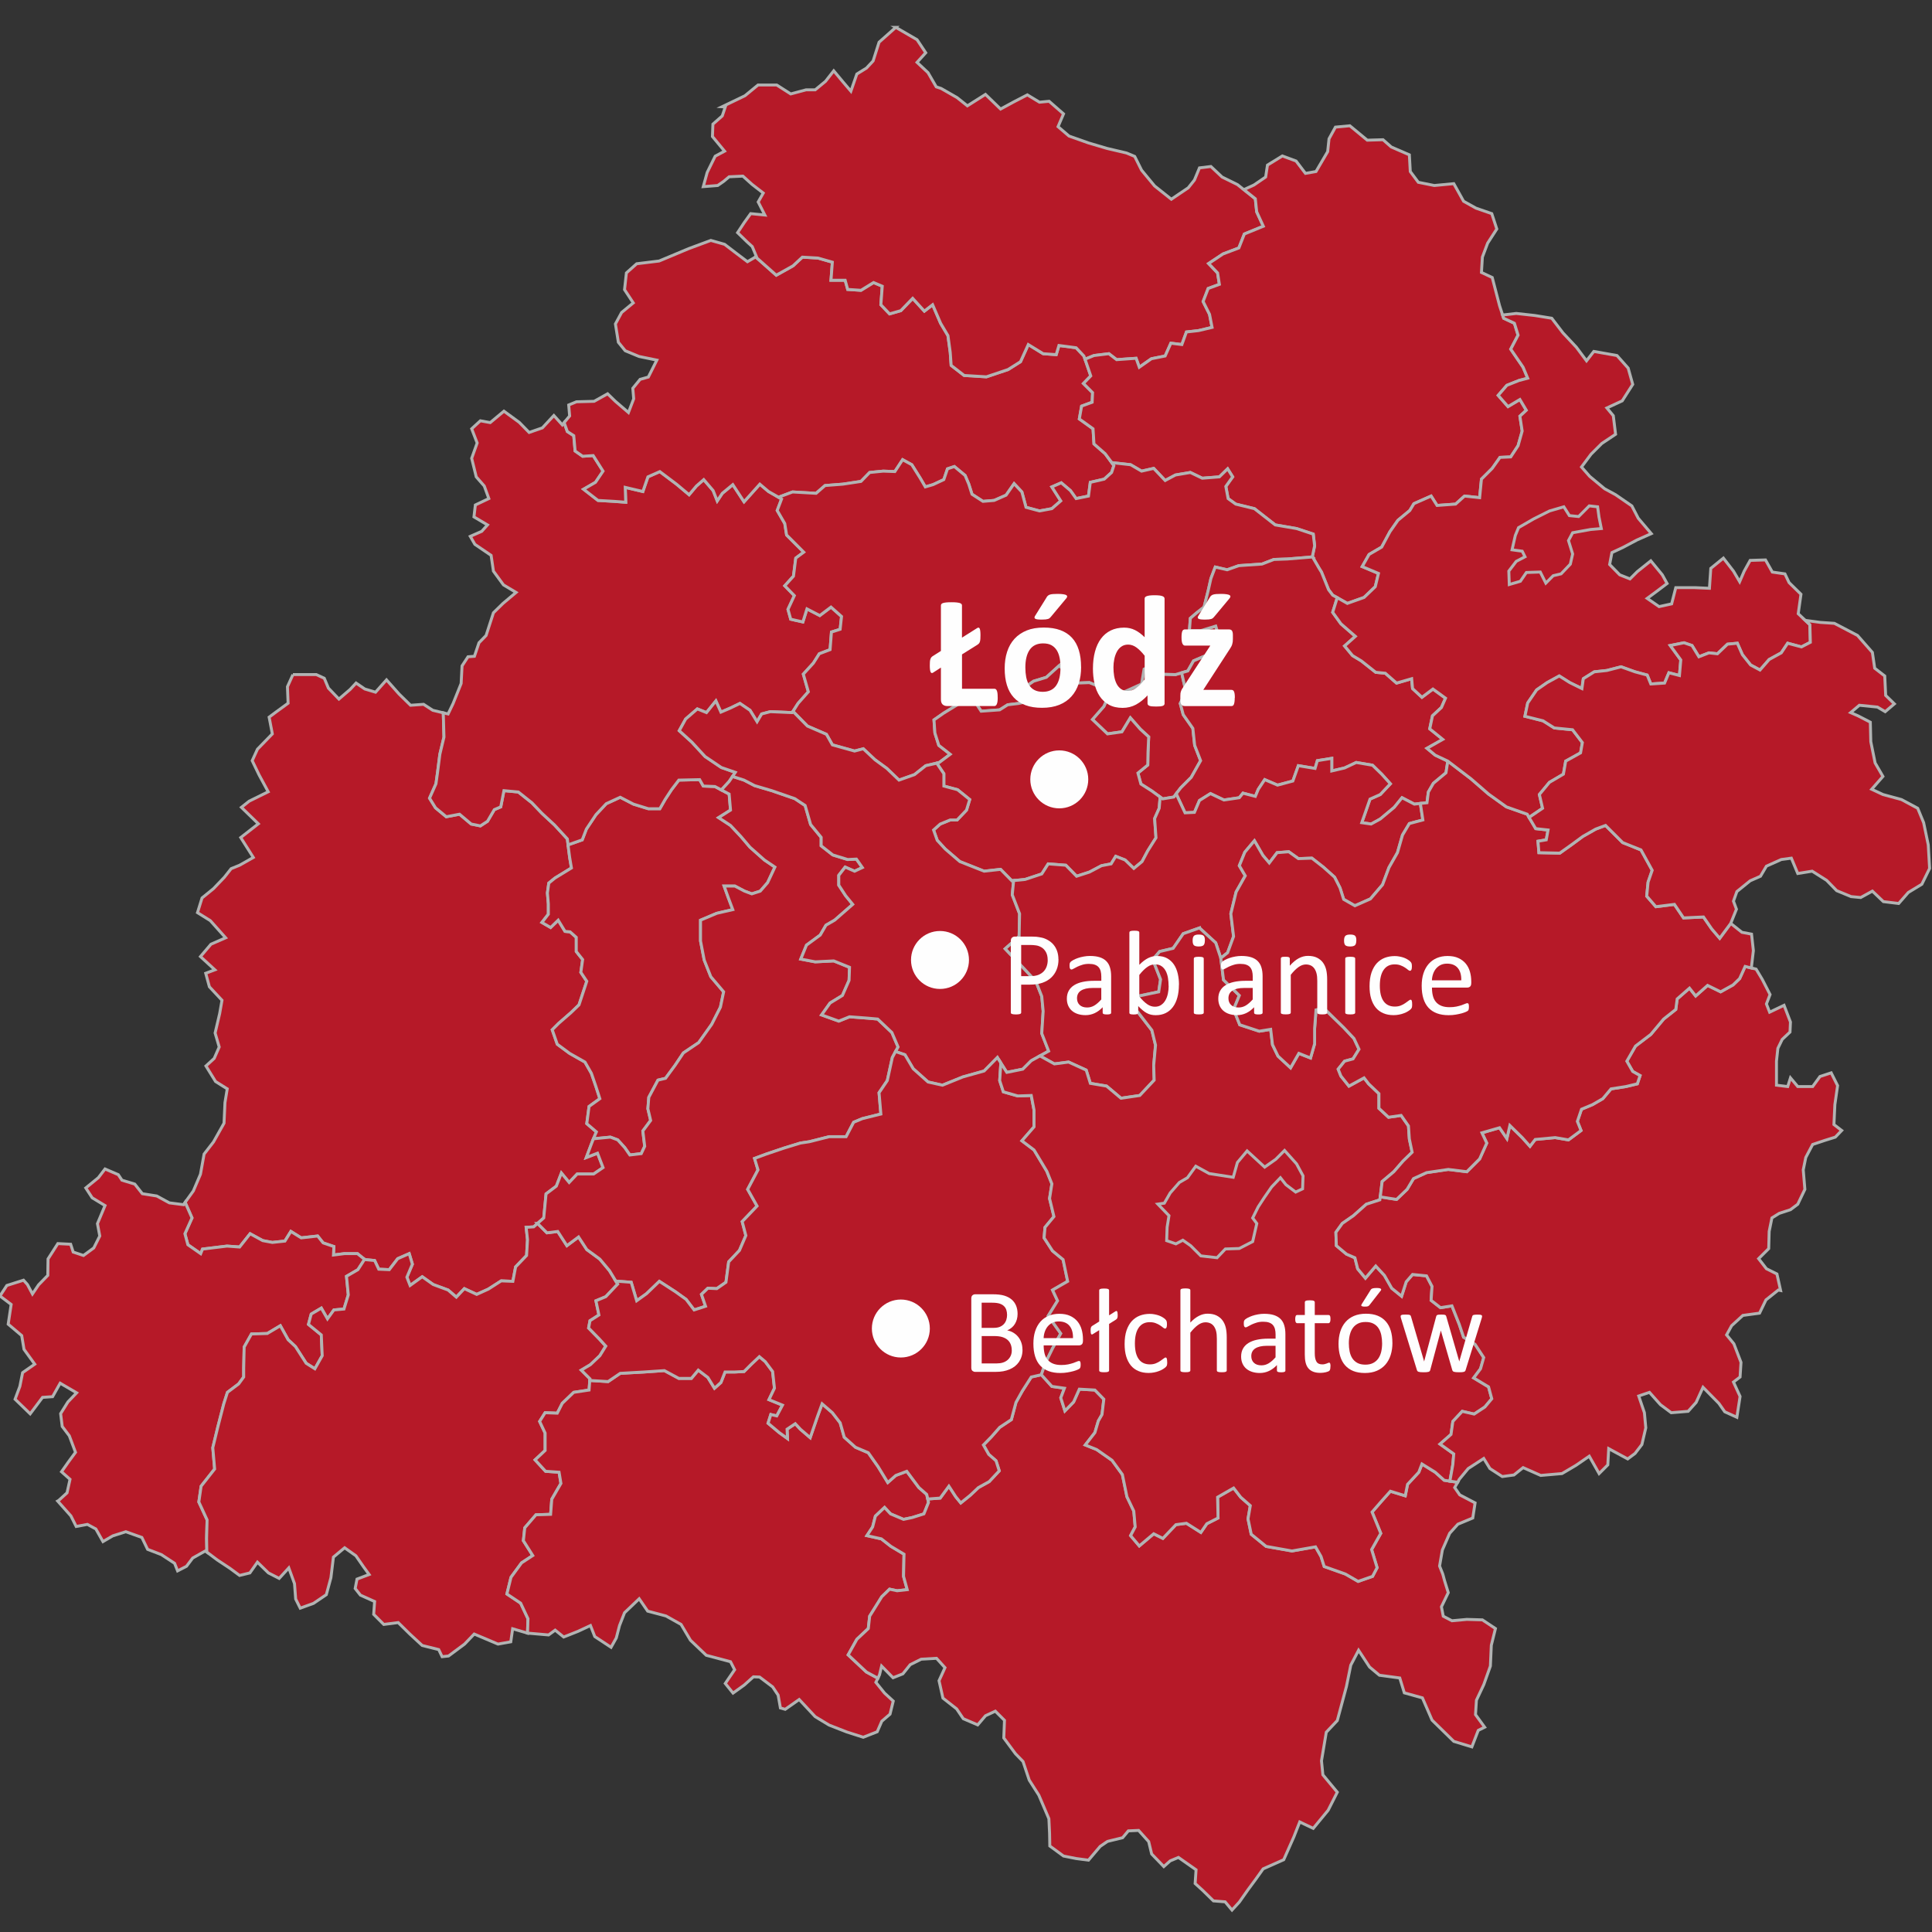
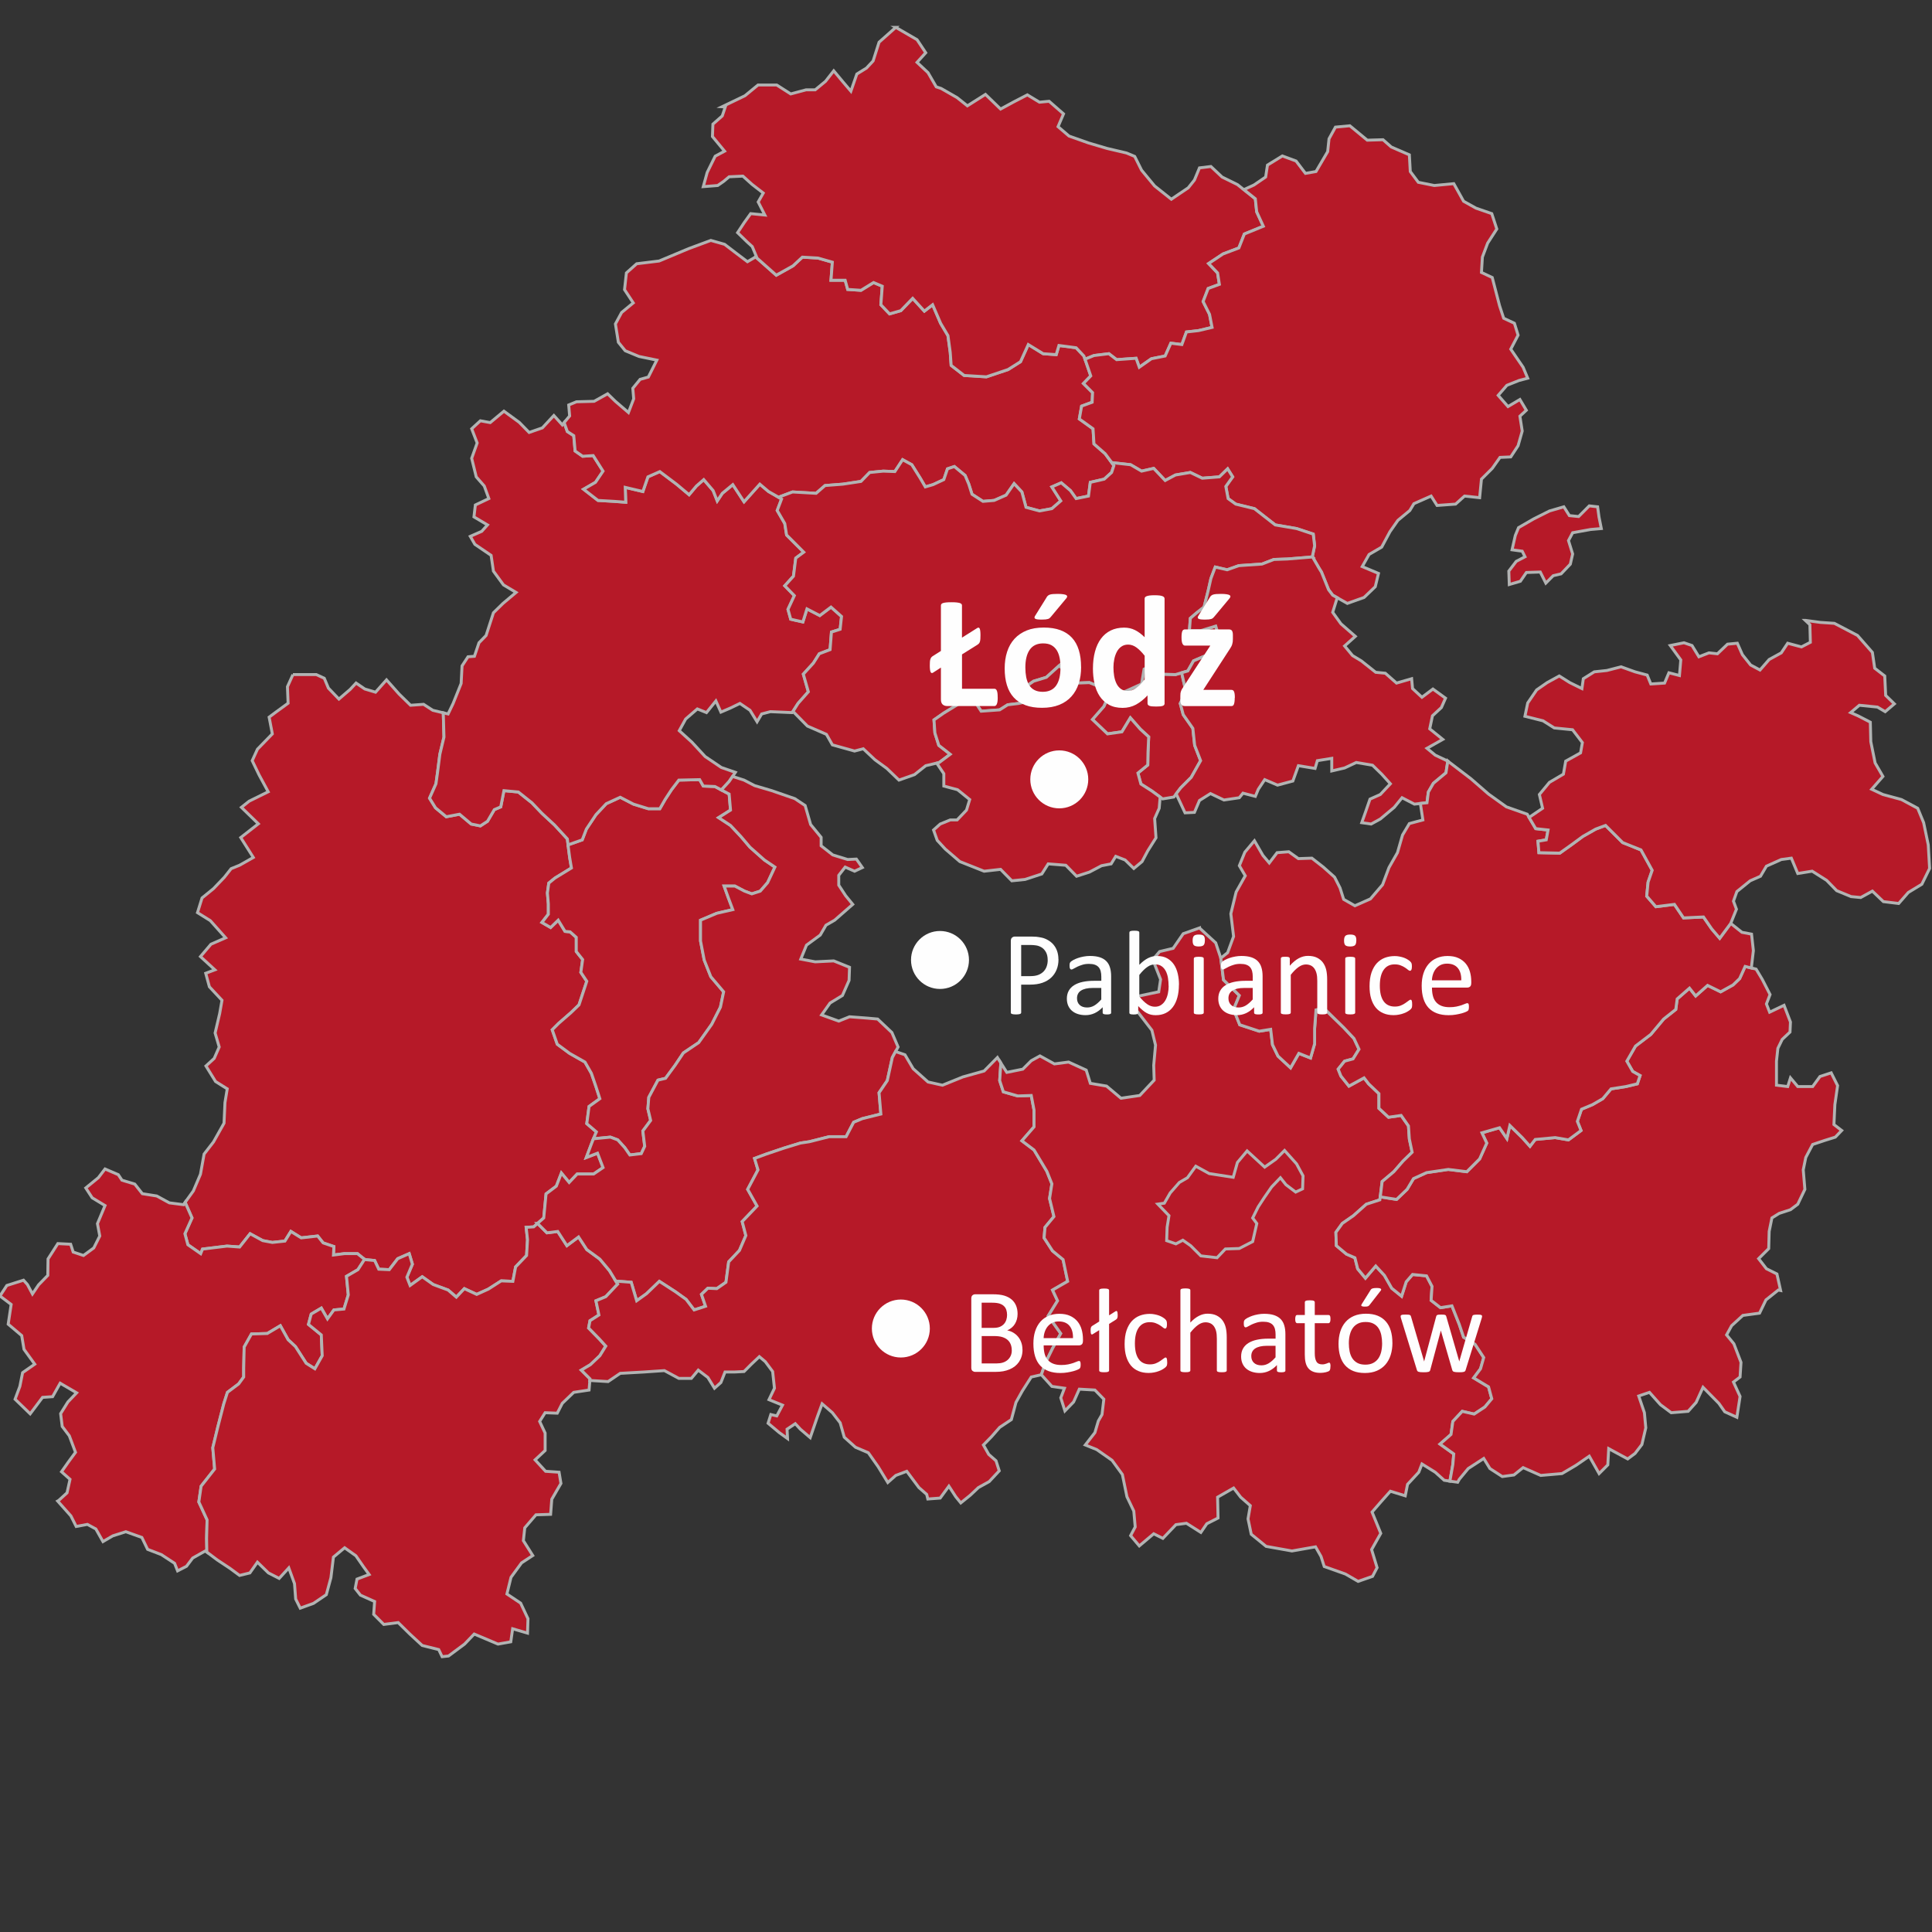
<svg xmlns="http://www.w3.org/2000/svg" xmlns:ns1="http://sodipodi.sourceforge.net/DTD/sodipodi-0.dtd" xmlns:ns2="http://www.inkscape.org/namespaces/inkscape" xml:space="preserve" width="50mm" height="50mm" version="1.1" style="shape-rendering:geometricPrecision; text-rendering:geometricPrecision; image-rendering:optimizeQuality; fill-rule:evenodd; clip-rule:evenodd" viewBox="0 0 50 50" id="svg76" ns1:docname="łódzkie.svg" ns2:version="1.1 (c68e22c387, 2021-05-23)">
  <rect x="0" y="0" width="50" height="50" fill="#333333" stroke="none" />
  <ns1:namedview id="namedview78" pagecolor="#ffffff" bordercolor="#666666" borderopacity="1.0" ns2:pageshadow="2" ns2:pageopacity="0.0" ns2:pagecheckerboard="0" ns2:document-units="mm" showgrid="false" ns2:zoom="4.4026667" ns2:cx="94.488189" ns2:cy="94.601757" ns2:window-width="1920" ns2:window-height="1017" ns2:window-x="-8" ns2:window-y="-8" ns2:window-maximized="1" ns2:current-layer="Warstwa_x0020_1" />
  <defs id="defs4">
    <style type="text/css" id="style2">
   
    .str0 {stroke:#B2B3B3;stroke-width:0.076;stroke-miterlimit:22.926}
    .fil1 {fill:#FEFEFE}
    .fil0 {fill:#B61928}
    .fil2 {fill:#FEFEFE;fill-rule:nonzero}
   
  </style>
  </defs>
  <g id="Warstwa_x0020_1" ns2:label="Warstwa 1">
    <g id="g4342">
      <polygon id="path4351" class="fil0 str0" points="29.846,17.221 29.609,17.316 29.544,17.701 29.153,17.879 28.851,18.021 28.727,17.926 28.567,18.282 28.271,18.619 28.662,18.992 29.035,18.939 29.254,18.578 29.509,18.868 29.728,19.069 29.71,19.466 29.704,19.798 29.449,20.005 29.526,20.29 29.805,20.467 30.089,20.675 30.379,20.627 30.557,20.39 30.829,20.118 31.072,19.686 30.918,19.289 30.871,18.85 30.622,18.495 30.545,18.205 30.693,17.903 30.581,17.411 30.421,17.458 30.071,17.447 29.846,17.221 " ns2:connector-curvature="0" />
      <polygon id="path4215" class="fil0 str0" points="7.581,17.458 7.439,17.772 7.456,18.199 7.148,18.424 6.965,18.56 7.048,18.993 6.663,19.389 6.527,19.686 6.704,20.053 6.941,20.491 6.449,20.734 6.248,20.894 6.686,21.32 6.23,21.676 6.556,22.191 6.201,22.392 5.982,22.481 5.804,22.706 5.526,22.997 5.229,23.239 5.111,23.619 5.443,23.826 5.839,24.27 5.46,24.436 5.188,24.756 5.561,25.099 5.324,25.188 5.419,25.538 5.745,25.887 5.685,26.231 5.567,26.734 5.673,27.096 5.543,27.392 5.33,27.587 5.579,27.99 5.881,28.179 5.822,28.535 5.798,29.068 5.525,29.554 5.282,29.867 5.188,30.389 5.004,30.821 4.791,31.117 4.969,31.52 4.785,31.929 4.862,32.213 5.194,32.444 5.241,32.326 5.875,32.249 6.201,32.272 6.473,31.929 6.799,32.106 7.048,32.154 7.373,32.118 7.527,31.869 7.794,32.035 8.22,31.988 8.363,32.166 8.641,32.26 8.629,32.48 8.913,32.444 9.251,32.444 9.441,32.598 9.695,32.622 9.802,32.847 10.074,32.859 10.293,32.574 10.59,32.444 10.673,32.716 10.53,33.054 10.613,33.267 10.927,33.042 11.212,33.244 11.597,33.386 11.81,33.569 12.017,33.35 12.337,33.498 12.639,33.362 12.971,33.149 13.273,33.161 13.344,32.787 13.628,32.491 13.652,32.083 13.617,31.763 13.812,31.751 14.073,31.52 14.132,30.898 14.399,30.697 14.529,30.359 14.73,30.602 14.938,30.383 15.364,30.383 15.607,30.217 15.465,29.844 15.174,29.956 15.305,29.607 15.435,29.293 15.186,29.079 15.245,28.635 15.524,28.434 15.423,28.12 15.305,27.776 15.139,27.486 14.742,27.261 14.422,27.024 14.292,26.651 14.458,26.485 14.777,26.207 14.985,26.005 15.186,25.395 15.032,25.164 15.079,24.833 14.914,24.625 14.914,24.258 14.754,24.116 14.623,24.104 14.446,23.814 14.25,24.003 14.025,23.873 14.191,23.66 14.191,23.393 14.167,23.109 14.203,22.854 14.363,22.724 14.789,22.463 14.742,22.185 14.683,21.711 14.351,21.35 14.025,21.048 13.764,20.775 13.415,20.497 13.042,20.461 12.959,20.882 12.793,20.953 12.615,21.255 12.432,21.373 12.195,21.326 11.893,21.071 11.549,21.137 11.271,20.906 11.117,20.657 11.283,20.284 11.324,19.988 11.383,19.52 11.49,19.075 11.472,18.448 11.2,18.382 10.963,18.228 10.625,18.252 10.329,17.962 10.003,17.595 9.719,17.914 9.441,17.831 9.215,17.677 9.061,17.843 8.771,18.092 8.499,17.808 8.392,17.553 8.185,17.458 7.58,17.458 " ns2:connector-curvature="0" />
      <polygon id="path4226" class="fil0 str0" points="2.718,30.253 2.546,30.478 2.22,30.744 2.386,30.999 2.718,31.2 2.522,31.668 2.582,31.988 2.427,32.296 2.161,32.492 1.894,32.403 1.829,32.201 1.497,32.184 1.243,32.581 1.237,33.007 1,33.25 0.84,33.487 0.71,33.244 0.609,33.131 0.177,33.268 -0.001,33.54 0.289,33.759 0.212,34.269 0.562,34.565 0.621,34.92 0.899,35.305 0.585,35.524 0.514,35.88 0.39,36.211 0.781,36.59 1.101,36.164 1.361,36.146 1.557,35.797 1.983,36.046 1.758,36.282 1.569,36.585 1.61,36.916 1.794,37.159 1.954,37.586 1.776,37.828 1.592,38.089 1.812,38.285 1.735,38.634 1.521,38.83 1.492,38.847 1.835,39.232 1.972,39.505 2.262,39.451 2.481,39.57 2.665,39.896 2.919,39.748 3.257,39.641 3.671,39.789 3.82,40.097 4.175,40.233 4.519,40.459 4.596,40.654 4.827,40.535 4.987,40.322 5.312,40.139 5.354,40.168 5.348,39.813 5.36,39.333 5.146,38.871 5.206,38.462 5.555,38.018 5.508,37.467 5.638,36.928 5.792,36.33 5.887,36.034 6.177,35.815 6.307,35.637 6.307,35.4 6.319,34.861 6.509,34.523 6.918,34.512 7.255,34.31 7.457,34.672 7.646,34.849 7.925,35.282 8.15,35.424 8.339,35.086 8.316,34.547 7.984,34.275 8.055,34.008 8.316,33.854 8.476,34.133 8.641,33.901 8.902,33.878 9.014,33.511 8.967,33.031 9.263,32.859 9.435,32.593 9.251,32.444 8.914,32.444 8.63,32.48 8.641,32.261 8.363,32.166 8.221,31.988 7.795,32.036 7.528,31.87 7.374,32.119 7.048,32.154 6.799,32.107 6.473,31.929 6.201,32.273 5.875,32.249 5.242,32.326 5.194,32.445 4.862,32.214 4.785,31.929 4.969,31.52 4.791,31.118 4.75,31.177 4.383,31.13 4.057,30.952 3.684,30.893 3.488,30.644 3.156,30.543 3.062,30.401 2.718,30.253 " ns2:connector-curvature="0" />
      <polygon id="path4243" class="fil0 str0" points="13.913,31.662 13.812,31.751 13.617,31.763 13.652,32.083 13.628,32.492 13.344,32.788 13.273,33.161 12.971,33.149 12.639,33.362 12.337,33.499 12.017,33.35 11.81,33.57 11.597,33.386 11.212,33.244 10.927,33.042 10.613,33.268 10.53,33.054 10.672,32.717 10.59,32.444 10.293,32.575 10.074,32.859 9.802,32.847 9.695,32.622 9.441,32.598 9.435,32.592 9.263,32.859 8.967,33.031 9.014,33.511 8.902,33.878 8.641,33.901 8.475,34.132 8.315,33.854 8.054,34.008 7.983,34.275 8.315,34.547 8.339,35.086 8.149,35.424 7.924,35.282 7.646,34.849 7.456,34.672 7.255,34.31 6.917,34.511 6.508,34.523 6.319,34.861 6.307,35.4 6.307,35.637 6.177,35.815 5.886,36.034 5.792,36.33 5.638,36.928 5.507,37.467 5.555,38.018 5.205,38.462 5.146,38.871 5.359,39.333 5.347,39.813 5.353,40.168 5.62,40.369 5.952,40.589 6.2,40.772 6.467,40.707 6.662,40.429 6.947,40.707 7.225,40.849 7.474,40.577 7.622,40.985 7.652,41.382 7.77,41.619 8.114,41.495 8.445,41.27 8.564,40.831 8.629,40.298 8.919,40.056 9.21,40.263 9.411,40.553 9.553,40.748 9.239,40.867 9.192,41.11 9.328,41.282 9.695,41.447 9.671,41.779 9.932,42.04 10.305,41.992 10.613,42.295 10.927,42.585 11.354,42.691 11.442,42.875 11.608,42.857 12.023,42.549 12.272,42.289 12.888,42.549 13.219,42.49 13.267,42.152 13.652,42.265 13.664,41.892 13.474,41.489 13.119,41.252 13.225,40.82 13.498,40.447 13.788,40.257 13.545,39.872 13.581,39.54 13.871,39.203 14.25,39.191 14.28,38.8 14.517,38.391 14.469,38.101 14.12,38.077 13.848,37.781 14.108,37.538 14.108,37.088 13.966,36.786 14.108,36.561 14.422,36.573 14.552,36.318 14.848,36.034 15.245,35.974 15.269,35.684 15.044,35.459 15.281,35.317 15.524,35.086 15.678,34.837 15.512,34.654 15.233,34.369 15.269,34.18 15.5,34.032 15.423,33.664 15.678,33.558 15.986,33.232 15.772,32.883 15.524,32.586 15.186,32.338 14.973,32.012 14.671,32.237 14.434,31.87 14.155,31.905 13.912,31.662 " ns2:connector-curvature="0" />
-       <polygon id="path4257" class="fil0 str0" points="19.652,35.11 19.445,35.305 19.255,35.495 19.018,35.507 18.764,35.507 18.657,35.779 18.491,35.927 18.32,35.649 18.071,35.459 17.893,35.672 17.567,35.672 17.194,35.471 16.673,35.507 16.051,35.542 15.737,35.755 15.263,35.726 15.245,35.974 14.848,36.034 14.552,36.318 14.422,36.573 14.108,36.561 13.966,36.786 14.108,37.088 14.108,37.538 13.848,37.781 14.12,38.077 14.469,38.101 14.517,38.391 14.28,38.8 14.25,39.191 13.871,39.203 13.581,39.54 13.545,39.872 13.788,40.257 13.498,40.447 13.225,40.82 13.119,41.252 13.474,41.489 13.664,41.892 13.652,42.265 14.197,42.312 14.368,42.188 14.588,42.366 14.961,42.218 15.281,42.069 15.393,42.354 15.814,42.632 15.95,42.389 16.033,42.069 16.163,41.738 16.542,41.376 16.762,41.696 17.235,41.821 17.626,42.04 17.869,42.449 18.278,42.839 18.906,43.005 19.012,43.213 18.77,43.568 18.971,43.817 19.261,43.609 19.498,43.396 19.658,43.402 19.996,43.657 20.138,43.87 20.197,44.202 20.321,44.237 20.683,43.983 21.097,44.427 21.459,44.646 21.915,44.824 22.341,44.96 22.702,44.818 22.821,44.545 23.034,44.362 23.117,44.024 22.892,43.817 22.667,43.538 22.72,43.432 22.424,43.272 21.95,42.828 22.175,42.425 22.471,42.147 22.507,41.827 22.821,41.323 23.022,41.128 23.218,41.169 23.478,41.14 23.384,40.796 23.395,40.221 23.058,40.02 22.809,39.825 22.436,39.742 22.584,39.517 22.655,39.238 22.892,39.013 23.046,39.179 23.383,39.321 23.608,39.274 23.911,39.179 24.029,38.883 23.982,38.675 23.78,38.498 23.466,38.077 23.182,38.184 22.975,38.367 22.726,37.959 22.471,37.597 22.14,37.455 21.849,37.195 21.743,36.822 21.541,36.561 21.275,36.33 21.156,36.656 20.967,37.206 20.712,36.987 20.582,36.845 20.369,36.987 20.38,37.23 20.167,37.076 19.877,36.833 19.948,36.608 20.102,36.644 20.25,36.365 19.901,36.223 20.043,35.927 19.995,35.495 19.806,35.24 19.652,35.11 " ns2:connector-curvature="0" />
-       <polygon id="path4268" class="fil0 str0" points="26.95,35.578 26.689,35.637 26.458,35.998 26.292,36.294 26.174,36.739 25.872,36.94 25.658,37.183 25.451,37.396 25.587,37.639 25.777,37.805 25.86,38.065 25.599,38.344 25.321,38.498 25.108,38.699 24.865,38.895 24.734,38.735 24.557,38.462 24.332,38.77 24.012,38.794 24.03,38.883 23.911,39.179 23.609,39.274 23.384,39.321 23.046,39.179 22.892,39.013 22.655,39.238 22.584,39.517 22.436,39.742 22.809,39.825 23.058,40.02 23.396,40.222 23.384,40.796 23.479,41.14 23.218,41.169 23.023,41.128 22.821,41.323 22.507,41.827 22.472,42.147 22.176,42.425 21.951,42.828 22.424,43.272 22.721,43.432 22.762,43.343 22.816,43.118 23.112,43.42 23.366,43.319 23.556,43.082 23.84,42.94 24.237,42.917 24.456,43.159 24.302,43.497 24.403,43.947 24.758,44.226 24.93,44.48 25.303,44.64 25.505,44.403 25.759,44.285 25.996,44.522 25.978,44.978 26.28,45.386 26.476,45.588 26.636,46.068 26.885,46.459 27.145,47.069 27.163,47.448 27.169,47.774 27.524,48.034 27.85,48.099 28.17,48.141 28.472,47.785 28.662,47.655 29.053,47.56 29.201,47.383 29.467,47.371 29.728,47.661 29.805,47.981 30.119,48.307 30.285,48.159 30.498,48.07 30.954,48.39 30.93,48.745 31.126,48.923 31.404,49.195 31.706,49.219 31.884,49.432 32.074,49.225 32.299,48.905 32.5,48.633 32.69,48.366 33.223,48.129 33.483,47.543 33.637,47.152 33.987,47.318 34.372,46.85 34.609,46.382 34.236,45.932 34.2,45.57 34.324,44.83 34.609,44.528 34.846,43.645 34.958,43.094 35.16,42.709 35.444,43.142 35.699,43.355 36.226,43.426 36.344,43.811 36.812,43.941 37.061,44.516 37.624,45.067 38.092,45.209 38.257,44.782 38.423,44.7 38.186,44.374 38.21,44.001 38.4,43.598 38.571,43.118 38.595,42.579 38.702,42.147 38.364,41.922 37.961,41.91 37.576,41.945 37.351,41.827 37.304,41.584 37.481,41.217 37.387,40.914 37.339,40.737 37.256,40.529 37.328,40.115 37.517,39.682 37.73,39.446 38.115,39.286 38.175,38.895 37.778,38.687 37.647,38.498 37.724,38.362 37.375,38.308 37.144,38.101 36.8,37.888 36.718,38.101 36.427,38.415 36.368,38.711 35.983,38.593 35.746,38.859 35.509,39.132 35.734,39.682 35.497,40.103 35.639,40.571 35.521,40.796 35.148,40.926 34.822,40.737 34.271,40.541 34.188,40.281 34.046,40.032 33.436,40.138 32.767,40.02 32.382,39.706 32.299,39.309 32.358,38.965 32.109,38.746 31.926,38.51 31.511,38.746 31.523,39.285 31.232,39.434 31.078,39.658 30.705,39.422 30.433,39.457 30.095,39.813 29.858,39.694 29.485,40.008 29.26,39.741 29.379,39.516 29.343,39.108 29.165,38.734 29.047,38.16 28.78,37.793 28.383,37.514 28.087,37.396 28.336,37.076 28.425,36.774 28.52,36.608 28.567,36.211 28.336,35.974 27.933,35.95 27.785,36.282 27.56,36.513 27.453,36.176 27.548,35.927 27.223,35.88 26.95,35.577 " ns2:connector-curvature="0" />
      <polygon id="path4289" class="fil0 str0" points="18.106,20.177 17.567,20.189 17.378,20.438 17.212,20.692 17.076,20.929 16.779,20.929 16.394,20.811 16.051,20.633 15.69,20.799 15.423,21.083 15.174,21.457 15.068,21.735 14.7,21.865 14.742,22.185 14.789,22.463 14.363,22.724 14.203,22.855 14.167,23.109 14.191,23.393 14.191,23.66 14.025,23.873 14.25,24.004 14.446,23.814 14.623,24.104 14.754,24.116 14.914,24.258 14.914,24.625 15.079,24.833 15.032,25.164 15.186,25.395 14.985,26.006 14.777,26.207 14.458,26.485 14.292,26.651 14.422,27.024 14.742,27.261 15.139,27.486 15.305,27.776 15.423,28.12 15.524,28.434 15.245,28.635 15.186,29.08 15.435,29.293 15.358,29.471 15.796,29.429 15.986,29.5 16.169,29.701 16.3,29.891 16.596,29.855 16.685,29.666 16.637,29.269 16.839,28.997 16.768,28.695 16.791,28.398 17.028,27.954 17.224,27.907 17.473,27.569 17.686,27.249 18.083,26.983 18.42,26.509 18.645,26.065 18.728,25.668 18.397,25.277 18.225,24.844 18.13,24.353 18.13,23.814 18.551,23.636 18.965,23.541 18.847,23.227 18.74,22.931 19.019,22.931 19.267,23.062 19.457,23.133 19.676,23.062 19.866,22.842 20.055,22.44 19.783,22.256 19.41,21.924 19.173,21.646 18.906,21.362 18.598,21.16 18.906,20.965 18.871,20.55 18.503,20.355 18.201,20.343 18.107,20.177 " ns2:connector-curvature="0" />
      <polygon id="path4294" class="fil0 str0" points="13.042,10.641 12.687,10.937 12.432,10.89 12.207,11.097 12.349,11.464 12.207,11.861 12.325,12.341 12.533,12.578 12.651,12.903 12.302,13.069 12.266,13.377 12.616,13.585 12.467,13.751 12.171,13.881 12.29,14.088 12.71,14.373 12.77,14.781 13.03,15.137 13.356,15.332 13.018,15.616 12.77,15.859 12.58,16.446 12.396,16.635 12.278,16.985 12.112,16.997 11.958,17.233 11.934,17.689 11.727,18.205 11.597,18.477 11.472,18.448 11.49,19.076 11.384,19.52 11.324,19.988 11.283,20.284 11.117,20.657 11.271,20.906 11.55,21.137 11.893,21.072 12.195,21.326 12.432,21.374 12.616,21.255 12.793,20.953 12.959,20.882 13.042,20.462 13.415,20.497 13.765,20.775 14.025,21.048 14.351,21.35 14.683,21.711 14.701,21.865 15.068,21.735 15.175,21.457 15.423,21.084 15.69,20.799 16.051,20.633 16.395,20.811 16.78,20.93 17.076,20.93 17.212,20.692 17.378,20.438 17.568,20.189 18.107,20.177 18.201,20.343 18.503,20.355 18.669,20.444 18.871,20.225 19.031,19.988 18.669,19.863 18.249,19.579 17.905,19.206 17.579,18.91 17.745,18.608 18.047,18.347 18.284,18.442 18.527,18.14 18.657,18.43 18.906,18.323 19.149,18.205 19.41,18.382 19.593,18.679 19.712,18.477 19.937,18.418 20.5,18.442 20.654,18.205 20.92,17.903 20.79,17.447 21.05,17.162 21.204,16.919 21.483,16.813 21.518,16.357 21.744,16.286 21.779,15.954 21.507,15.711 21.216,15.93 20.885,15.758 20.778,16.096 20.464,16.025 20.393,15.77 20.559,15.415 20.31,15.16 20.535,14.911 20.595,14.444 20.802,14.289 20.547,14.035 20.358,13.845 20.31,13.549 20.115,13.211 20.227,12.915 19.89,12.72 19.665,12.53 19.256,12.986 18.966,12.542 18.693,12.767 18.563,12.963 18.456,12.696 18.213,12.412 18.024,12.578 17.834,12.803 17.509,12.53 17.076,12.204 16.768,12.341 16.638,12.72 16.182,12.613 16.194,12.998 15.891,12.975 15.477,12.951 15.104,12.661 15.412,12.483 15.607,12.193 15.352,11.79 15.08,11.808 14.884,11.671 14.849,11.275 14.683,11.168 14.6,10.937 14.553,10.996 14.334,10.753 14.037,11.073 13.694,11.192 13.439,10.931 13.042,10.641 " ns2:connector-curvature="0" />
      <polygon id="path4308" class="fil0 str0" points="18.396,6.222 17.822,6.435 17.384,6.619 17.058,6.755 16.477,6.826 16.211,7.063 16.163,7.496 16.389,7.839 16.087,8.088 15.927,8.384 16.003,8.858 16.181,9.077 16.537,9.225 16.999,9.32 16.779,9.758 16.566,9.818 16.377,10.049 16.4,10.321 16.264,10.676 15.926,10.386 15.725,10.191 15.376,10.386 14.919,10.398 14.718,10.481 14.742,10.765 14.6,10.937 14.683,11.168 14.849,11.275 14.884,11.672 15.08,11.808 15.352,11.79 15.607,12.193 15.411,12.483 15.103,12.661 15.476,12.951 15.891,12.975 16.193,12.998 16.181,12.613 16.637,12.72 16.768,12.341 17.076,12.205 17.508,12.53 17.834,12.803 18.023,12.578 18.213,12.412 18.456,12.696 18.562,12.963 18.693,12.767 18.965,12.542 19.256,12.986 19.664,12.53 19.889,12.72 20.15,12.868 20.511,12.732 21.121,12.767 21.352,12.566 21.814,12.53 22.282,12.459 22.507,12.228 22.857,12.193 23.159,12.204 23.36,11.897 23.597,12.027 23.816,12.376 23.947,12.601 24.148,12.542 24.426,12.412 24.521,12.133 24.699,12.074 24.977,12.305 25.072,12.53 25.155,12.791 25.439,12.975 25.73,12.951 26.038,12.815 26.245,12.518 26.446,12.732 26.553,13.129 26.902,13.223 27.222,13.164 27.453,12.963 27.222,12.601 27.465,12.495 27.702,12.696 27.85,12.903 28.17,12.838 28.217,12.483 28.578,12.4 28.768,12.228 28.827,12.05 28.602,11.742 28.312,11.488 28.288,11.097 27.933,10.842 27.992,10.511 28.265,10.41 28.276,10.161 28.039,9.924 28.229,9.729 28.051,9.213 27.85,9 27.406,8.941 27.335,9.178 26.997,9.154 26.612,8.917 26.411,9.361 26.091,9.563 25.528,9.752 24.953,9.717 24.616,9.456 24.592,9.118 24.533,8.686 24.343,8.366 24.136,7.886 23.923,8.052 23.621,7.721 23.313,8.04 23.023,8.123 22.797,7.886 22.833,7.407 22.608,7.312 22.282,7.513 21.939,7.49 21.873,7.253 21.506,7.253 21.542,6.785 21.169,6.678 20.766,6.654 20.523,6.88 20.09,7.122 19.557,6.649 19.344,6.773 19.054,6.554 18.752,6.323 18.396,6.222 " ns2:connector-curvature="0" />
      <polygon id="path4316" class="fil0 str0" points="23.183,0.708 22.75,1.093 22.596,1.578 22.424,1.762 22.175,1.916 22.021,2.36 21.814,2.117 21.577,1.833 21.364,2.105 21.097,2.325 20.86,2.325 20.464,2.431 20.102,2.2 19.617,2.2 19.279,2.478 18.687,2.763 18.77,2.769 18.692,3 18.45,3.213 18.438,3.533 18.752,3.912 18.509,4.042 18.302,4.463 18.201,4.83 18.574,4.801 18.728,4.694 18.87,4.575 19.226,4.558 19.462,4.771 19.753,4.996 19.622,5.227 19.794,5.565 19.427,5.529 19.261,5.76 19.089,6.021 19.326,6.252 19.468,6.382 19.575,6.637 19.557,6.649 20.09,7.122 20.523,6.88 20.765,6.655 21.168,6.678 21.541,6.785 21.506,7.253 21.873,7.253 21.938,7.49 22.282,7.513 22.608,7.312 22.833,7.407 22.797,7.887 23.022,8.123 23.312,8.04 23.62,7.721 23.922,8.052 24.136,7.886 24.343,8.366 24.533,8.686 24.592,9.119 24.616,9.456 24.953,9.717 25.528,9.752 26.09,9.563 26.41,9.361 26.612,8.917 26.997,9.154 27.334,9.178 27.405,8.941 27.85,9 28.051,9.213 28.081,9.296 28.312,9.202 28.697,9.154 28.898,9.308 29.401,9.273 29.484,9.504 29.798,9.285 30.154,9.214 30.302,8.882 30.586,8.917 30.705,8.592 31.018,8.556 31.368,8.473 31.303,8.136 31.137,7.804 31.267,7.466 31.557,7.36 31.51,7.063 31.279,6.821 31.652,6.572 32.061,6.418 32.203,6.056 32.695,5.855 32.523,5.482 32.487,5.144 32.025,4.777 31.628,4.582 31.338,4.309 31.042,4.345 30.912,4.659 30.752,4.86 30.314,5.156 29.881,4.812 29.544,4.404 29.366,4.048 29.153,3.959 28.649,3.841 28.169,3.699 27.666,3.521 27.382,3.278 27.524,2.947 27.151,2.621 26.902,2.645 26.588,2.455 26.244,2.633 25.895,2.822 25.504,2.443 25.036,2.739 24.769,2.526 24.355,2.289 24.23,2.248 24.017,1.88 23.733,1.614 23.958,1.365 23.733,1.027 23.182,0.708 " ns2:connector-curvature="0" />
      <polygon id="path4324" class="fil0 str0" points="34.934,3.255 34.561,3.29 34.395,3.592 34.36,3.924 34.058,4.439 33.785,4.487 33.542,4.167 33.187,4.036 32.802,4.273 32.755,4.581 32.452,4.788 32.192,4.907 32.488,5.144 32.523,5.481 32.695,5.855 32.204,6.056 32.062,6.417 31.653,6.572 31.28,6.82 31.511,7.063 31.558,7.359 31.268,7.466 31.137,7.803 31.303,8.135 31.369,8.473 31.019,8.556 30.705,8.591 30.587,8.917 30.302,8.882 30.154,9.213 29.799,9.284 29.485,9.504 29.402,9.272 28.898,9.308 28.697,9.154 28.312,9.201 28.081,9.296 28.229,9.729 28.04,9.924 28.276,10.161 28.265,10.41 27.992,10.51 27.933,10.842 28.288,11.097 28.312,11.488 28.602,11.742 28.774,11.973 29.26,12.027 29.544,12.193 29.858,12.121 30.154,12.435 30.421,12.293 30.806,12.228 31.114,12.376 31.558,12.341 31.771,12.133 31.902,12.341 31.724,12.589 31.783,12.903 31.979,13.046 32.465,13.164 32.707,13.354 33.004,13.585 33.554,13.679 33.987,13.822 34.022,14.124 33.963,14.408 34.141,14.71 34.2,14.805 34.383,15.261 34.49,15.403 34.869,15.616 35.302,15.462 35.592,15.184 35.675,14.84 35.254,14.663 35.432,14.349 35.758,14.159 35.971,13.762 36.178,13.466 36.486,13.211 36.593,13.034 37.037,12.838 37.191,13.081 37.671,13.046 37.902,12.838 38.293,12.88 38.34,12.4 38.619,12.122 38.82,11.837 39.098,11.825 39.288,11.535 39.395,11.156 39.335,10.771 39.501,10.617 39.335,10.339 39.027,10.522 38.773,10.232 38.998,9.972 39.312,9.847 39.537,9.788 39.418,9.504 39.098,9.036 39.288,8.674 39.193,8.366 38.915,8.236 38.808,7.91 38.619,7.182 38.34,7.051 38.364,6.654 38.5,6.293 38.737,5.926 38.607,5.529 38.198,5.387 37.878,5.209 37.624,4.753 37.12,4.801 36.706,4.718 36.498,4.439 36.474,4.007 36.007,3.805 35.793,3.616 35.385,3.628 34.934,3.255 " ns2:connector-curvature="0" />
      <polygon id="path4339" class="fil0 str0" points="23.36,11.897 23.159,12.204 22.857,12.193 22.507,12.228 22.282,12.459 21.814,12.53 21.352,12.566 21.121,12.767 20.511,12.732 20.15,12.868 20.227,12.915 20.114,13.211 20.31,13.549 20.357,13.845 20.547,14.035 20.801,14.29 20.594,14.444 20.535,14.912 20.31,15.16 20.558,15.415 20.393,15.77 20.464,16.025 20.778,16.096 20.884,15.758 21.216,15.93 21.506,15.711 21.779,15.954 21.743,16.286 21.518,16.357 21.483,16.813 21.204,16.919 21.05,17.162 20.79,17.447 20.92,17.903 20.653,18.205 20.523,18.412 20.896,18.791 21.388,19.005 21.542,19.277 22.116,19.437 22.341,19.378 22.643,19.662 22.951,19.887 23.265,20.189 23.668,20.047 23.958,19.816 24.308,19.733 24.592,19.52 24.296,19.289 24.195,18.969 24.171,18.631 24.426,18.454 24.853,18.193 25.202,18.116 25.392,18.406 25.871,18.371 26.079,18.24 26.363,18.205 26.665,18.14 26.446,17.843 26.748,17.63 27.08,17.529 27.406,17.233 27.666,17.399 27.873,17.677 28.193,17.666 28.626,17.843 28.851,18.021 29.153,17.879 29.544,17.701 29.609,17.316 29.846,17.221 30.071,17.447 30.421,17.458 30.74,17.364 30.889,17.103 31.137,16.996 31.463,16.872 31.581,16.588 31.463,16.203 31.078,16.321 30.782,16.321 30.806,16.001 30.971,15.859 31.161,15.711 31.268,15.285 31.339,14.971 31.451,14.675 31.759,14.746 32.061,14.639 32.66,14.598 32.968,14.479 33.317,14.467 33.969,14.414 33.963,14.408 34.022,14.124 33.986,13.822 33.554,13.679 33.003,13.585 32.707,13.354 32.464,13.164 31.979,13.046 31.783,12.903 31.724,12.589 31.901,12.341 31.771,12.133 31.558,12.341 31.114,12.376 30.806,12.228 30.421,12.293 30.154,12.435 29.858,12.122 29.544,12.193 29.26,12.027 28.774,11.973 28.827,12.05 28.768,12.228 28.578,12.4 28.217,12.483 28.17,12.838 27.85,12.903 27.702,12.696 27.465,12.495 27.222,12.601 27.453,12.963 27.222,13.164 26.902,13.223 26.553,13.129 26.446,12.732 26.245,12.518 26.037,12.815 25.729,12.951 25.439,12.975 25.155,12.791 25.072,12.53 24.977,12.305 24.699,12.074 24.521,12.133 24.426,12.412 24.148,12.542 23.947,12.601 23.816,12.376 23.597,12.027 " ns2:connector-curvature="0" />
      <polygon id="path4365" class="fil0 str0" points="27.406,17.233 27.08,17.529 26.748,17.63 26.446,17.843 26.665,18.14 26.363,18.205 26.079,18.24 25.872,18.371 25.392,18.406 25.202,18.116 24.853,18.193 24.426,18.454 24.172,18.631 24.195,18.969 24.296,19.289 24.592,19.52 24.308,19.733 24.243,19.751 24.426,20.023 24.426,20.343 24.782,20.438 25.096,20.693 25.013,20.965 24.77,21.22 24.592,21.22 24.332,21.326 24.16,21.48 24.255,21.747 24.462,21.972 24.841,22.298 25.469,22.547 25.895,22.499 26.186,22.795 26.529,22.76 26.962,22.618 27.127,22.357 27.583,22.393 27.862,22.677 28.194,22.57 28.507,22.405 28.756,22.357 28.875,22.162 29.118,22.256 29.343,22.476 29.556,22.298 29.704,22.02 29.917,21.682 29.882,21.184 30,20.918 30.024,20.628 29.805,20.468 29.526,20.29 29.449,20.006 29.704,19.798 29.71,19.467 29.728,19.07 29.509,18.869 29.254,18.578 29.035,18.94 28.662,18.993 28.271,18.62 28.567,18.282 28.727,17.927 28.626,17.844 28.194,17.666 27.874,17.678 27.666,17.399 27.406,17.234 " ns2:connector-curvature="0" />
      <polygon id="path4373" class="fil0 str0" points="18.959,20.094 18.87,20.225 18.669,20.444 18.87,20.55 18.906,20.965 18.598,21.16 18.906,21.362 19.172,21.646 19.409,21.925 19.783,22.256 20.055,22.44 19.866,22.843 19.676,23.062 19.457,23.133 19.267,23.062 19.018,22.931 18.74,22.931 18.847,23.228 18.965,23.541 18.55,23.636 18.13,23.814 18.13,24.353 18.225,24.845 18.396,25.277 18.728,25.668 18.645,26.065 18.42,26.509 18.082,26.983 17.686,27.25 17.472,27.569 17.224,27.907 17.028,27.954 16.791,28.399 16.767,28.695 16.839,28.997 16.637,29.269 16.685,29.666 16.596,29.856 16.3,29.891 16.169,29.702 15.986,29.5 15.796,29.429 15.364,29.471 15.358,29.471 15.305,29.607 15.174,29.956 15.464,29.844 15.607,30.217 15.364,30.383 14.937,30.383 14.73,30.602 14.529,30.359 14.398,30.697 14.132,30.898 14.072,31.52 13.912,31.662 14.155,31.905 14.434,31.87 14.671,32.237 14.973,32.012 15.186,32.338 15.524,32.586 15.773,32.883 15.938,33.155 16.335,33.185 16.477,33.664 16.732,33.481 17.064,33.161 17.484,33.433 17.757,33.629 17.964,33.901 18.26,33.806 18.154,33.498 18.319,33.339 18.55,33.35 18.787,33.185 18.858,32.657 19.137,32.361 19.303,31.976 19.208,31.615 19.593,31.212 19.35,30.78 19.616,30.276 19.528,29.98 19.83,29.868 20.286,29.714 20.712,29.583 20.943,29.548 21.459,29.417 21.897,29.417 22.092,29.044 22.317,28.95 22.797,28.831 22.75,28.28 22.963,27.966 23.093,27.368 23.242,27.096 23.082,26.722 22.714,26.373 22.448,26.349 21.986,26.314 21.707,26.426 21.263,26.266 21.482,25.958 21.802,25.763 21.974,25.372 21.986,25.034 21.577,24.868 21.097,24.892 20.724,24.821 20.872,24.46 21.228,24.199 21.376,23.944 21.601,23.814 22.069,23.405 21.885,23.18 21.707,22.908 21.707,22.653 21.873,22.44 22.116,22.547 22.317,22.452 22.163,22.233 21.938,22.244 21.553,22.126 21.251,21.889 21.251,21.67 20.979,21.338 20.837,20.847 20.57,20.669 19.972,20.462 19.528,20.331 19.255,20.189 18.959,20.094 " ns2:connector-curvature="0" />
-       <polygon id="path3256" class="fil0 str0" points="18.527,18.14 18.284,18.442 18.047,18.347 17.745,18.608 17.579,18.91 17.905,19.206 18.248,19.579 18.669,19.863 19.03,19.988 18.959,20.094 19.255,20.189 19.528,20.331 19.972,20.462 20.57,20.669 20.837,20.846 20.979,21.338 21.252,21.67 21.252,21.889 21.554,22.126 21.939,22.244 22.164,22.233 22.318,22.452 22.116,22.547 21.873,22.44 21.708,22.653 21.708,22.908 21.885,23.18 22.069,23.405 21.601,23.814 21.376,23.944 21.228,24.199 20.872,24.46 20.724,24.821 21.098,24.892 21.577,24.868 21.986,25.034 21.974,25.372 21.802,25.763 21.483,25.958 21.263,26.266 21.708,26.426 21.986,26.314 22.448,26.349 22.715,26.373 23.082,26.722 23.242,27.096 23.177,27.214 23.419,27.297 23.633,27.658 24.018,28.002 24.391,28.085 24.918,27.872 25.469,27.718 25.812,27.368 26.055,27.753 26.47,27.67 26.689,27.451 27.139,27.202 26.962,26.746 26.997,26.172 26.962,25.787 26.808,25.395 26.494,25.058 26.014,24.554 26.375,24.235 26.387,23.648 26.198,23.157 26.233,22.789 26.186,22.795 25.895,22.499 25.469,22.546 24.841,22.298 24.462,21.972 24.255,21.747 24.16,21.48 24.332,21.326 24.592,21.22 24.77,21.22 25.013,20.965 25.096,20.692 24.782,20.438 24.427,20.343 24.427,20.023 24.243,19.751 23.959,19.816 23.668,20.047 23.266,20.189 22.952,19.887 22.644,19.662 22.342,19.378 22.116,19.437 21.542,19.277 21.388,19.004 20.896,18.791 20.523,18.412 20.5,18.442 19.937,18.418 19.712,18.477 19.593,18.678 19.41,18.382 19.149,18.205 18.906,18.323 18.657,18.43 18.527,18.14 " ns2:connector-curvature="0" />
      <polygon id="path4414" class="fil0 str0" points="33.969,14.414 33.317,14.467 32.968,14.479 32.66,14.598 32.062,14.639 31.759,14.746 31.451,14.675 31.339,14.971 31.268,15.285 31.161,15.711 30.972,15.859 30.806,16.001 30.782,16.321 31.078,16.321 31.463,16.203 31.582,16.588 31.463,16.872 31.137,16.996 30.889,17.103 30.741,17.364 30.581,17.411 30.693,17.903 30.545,18.205 30.622,18.495 30.871,18.85 30.918,19.289 31.072,19.686 30.829,20.118 30.557,20.39 30.439,20.544 30.669,21.036 30.912,21.024 31.043,20.716 31.327,20.538 31.676,20.704 32.073,20.645 32.168,20.527 32.488,20.61 32.565,20.426 32.731,20.177 33.062,20.319 33.459,20.213 33.602,19.816 34.034,19.887 34.093,19.686 34.466,19.626 34.466,19.952 34.798,19.875 35.1,19.733 35.521,19.804 35.758,20.035 35.983,20.284 35.722,20.562 35.455,20.681 35.349,20.989 35.242,21.291 35.485,21.326 35.722,21.196 36.083,20.894 36.285,20.645 36.605,20.811 36.93,20.775 36.966,20.497 37.096,20.272 37.422,20 37.469,19.697 37.144,19.543 36.93,19.366 37.339,19.135 37.001,18.862 37.072,18.525 37.303,18.311 37.41,18.069 37.084,17.832 36.8,18.045 36.557,17.82 36.533,17.565 36.142,17.678 35.852,17.423 35.603,17.399 35.23,17.103 35.005,16.967 34.798,16.718 35.076,16.469 34.703,16.143 34.49,15.847 34.608,15.468 34.49,15.403 34.383,15.261 34.199,14.805 34.14,14.71 33.968,14.414 " ns2:connector-curvature="0" />
      <polygon id="path4426" class="fil0 str0" points="23.177,27.214 23.094,27.368 22.963,27.966 22.75,28.28 22.797,28.831 22.318,28.95 22.093,29.044 21.897,29.418 21.459,29.418 20.944,29.548 20.712,29.583 20.286,29.714 19.83,29.868 19.528,29.98 19.617,30.276 19.35,30.78 19.593,31.212 19.208,31.615 19.303,31.976 19.137,32.361 18.858,32.657 18.788,33.185 18.55,33.35 18.32,33.339 18.154,33.499 18.26,33.806 17.964,33.901 17.757,33.629 17.484,33.433 17.064,33.161 16.732,33.481 16.477,33.664 16.335,33.185 15.938,33.155 15.986,33.232 15.678,33.558 15.423,33.664 15.5,34.032 15.269,34.18 15.234,34.369 15.512,34.654 15.678,34.837 15.524,35.086 15.281,35.317 15.044,35.459 15.269,35.684 15.263,35.726 15.737,35.755 16.051,35.542 16.673,35.507 17.194,35.471 17.567,35.672 17.893,35.672 18.071,35.459 18.32,35.649 18.491,35.927 18.657,35.779 18.764,35.507 19.019,35.507 19.256,35.495 19.445,35.305 19.652,35.11 19.806,35.24 19.996,35.495 20.043,35.927 19.901,36.223 20.251,36.365 20.103,36.644 19.949,36.608 19.878,36.833 20.168,37.076 20.381,37.23 20.369,36.987 20.582,36.845 20.713,36.987 20.968,37.206 21.157,36.656 21.276,36.33 21.542,36.561 21.744,36.822 21.85,37.195 22.14,37.455 22.472,37.597 22.727,37.959 22.976,38.367 23.183,38.184 23.467,38.077 23.781,38.498 23.983,38.675 24.012,38.794 24.332,38.77 24.557,38.462 24.735,38.735 24.865,38.895 25.108,38.699 25.321,38.498 25.6,38.344 25.86,38.065 25.777,37.805 25.588,37.639 25.451,37.396 25.659,37.183 25.872,36.94 26.174,36.739 26.293,36.294 26.458,35.998 26.689,35.637 26.95,35.578 27.057,35.27 27.24,34.896 27.453,34.511 27.128,34.055 27.37,33.664 27.24,33.386 27.631,33.161 27.513,32.598 27.24,32.373 27.021,32.035 27.045,31.763 27.276,31.485 27.163,31.017 27.223,30.637 27.092,30.312 26.761,29.761 26.447,29.524 26.761,29.163 26.761,28.73 26.689,28.351 26.34,28.363 25.967,28.256 25.872,27.966 25.902,27.51 25.813,27.368 25.469,27.717 24.918,27.871 24.391,28.085 24.018,28.002 23.633,27.658 23.42,27.297 23.177,27.214 " ns2:connector-curvature="0" />
-       <polygon id="path3213" class="fil0 str0" points="34.466,19.626 34.093,19.686 34.034,19.887 33.601,19.816 33.459,20.213 33.062,20.319 32.731,20.177 32.565,20.426 32.488,20.61 32.168,20.527 32.073,20.645 31.676,20.704 31.327,20.539 31.043,20.716 30.912,21.024 30.669,21.036 30.439,20.544 30.379,20.627 30.089,20.675 30.024,20.627 30,20.918 29.882,21.184 29.917,21.682 29.704,22.019 29.556,22.298 29.343,22.475 29.117,22.256 28.875,22.161 28.756,22.357 28.507,22.404 28.193,22.57 27.862,22.677 27.583,22.392 27.127,22.357 26.961,22.617 26.529,22.76 26.233,22.789 26.197,23.156 26.387,23.648 26.375,24.235 26.014,24.554 26.493,25.058 26.807,25.395 26.961,25.786 26.997,26.171 26.961,26.746 27.139,27.202 26.914,27.326 27.287,27.534 27.654,27.486 28.11,27.694 28.217,28.037 28.638,28.108 29.011,28.422 29.497,28.351 29.87,27.954 29.858,27.569 29.905,27.048 29.81,26.663 29.413,26.148 29.425,25.787 29.988,25.668 30.035,25.348 29.834,24.833 30.012,24.625 30.361,24.543 30.622,24.163 31.042,24.015 31.463,24.4 31.593,24.797 31.771,24.655 31.925,24.235 31.854,23.648 31.99,23.085 32.227,22.665 32.073,22.404 32.215,22.055 32.464,21.759 32.683,22.138 32.849,22.333 33.05,22.067 33.352,22.043 33.601,22.221 33.95,22.209 34.246,22.44 34.537,22.701 34.679,22.979 34.774,23.275 35.064,23.441 35.467,23.263 35.781,22.896 35.946,22.452 36.166,22.067 36.296,21.611 36.474,21.314 36.823,21.22 36.758,20.793 36.604,20.811 36.284,20.645 36.083,20.894 35.721,21.196 35.484,21.326 35.242,21.291 35.348,20.989 35.455,20.681 35.721,20.562 35.982,20.284 35.757,20.035 35.52,19.804 35.099,19.733 34.797,19.875 34.466,19.952 34.466,19.626 " ns2:connector-curvature="0" />
      <polygon id="path3248" class="fil0 str0" points="31.043,24.015 30.622,24.164 30.361,24.543 30.012,24.626 29.834,24.833 30.036,25.348 29.988,25.668 29.426,25.787 29.414,26.148 29.811,26.663 29.905,27.048 29.858,27.57 29.87,27.954 29.497,28.351 29.011,28.422 28.638,28.108 28.218,28.037 28.111,27.694 27.655,27.486 27.288,27.534 26.914,27.327 26.689,27.451 26.47,27.67 26.056,27.753 25.902,27.51 25.872,27.966 25.967,28.256 26.34,28.363 26.689,28.351 26.761,28.73 26.761,29.163 26.447,29.524 26.761,29.761 27.092,30.312 27.223,30.638 27.163,31.017 27.276,31.485 27.045,31.763 27.021,32.036 27.24,32.373 27.513,32.598 27.631,33.161 27.24,33.386 27.37,33.664 27.128,34.055 27.453,34.511 27.24,34.897 27.057,35.27 26.95,35.578 27.223,35.88 27.548,35.927 27.453,36.176 27.56,36.514 27.785,36.282 27.933,35.951 28.336,35.974 28.567,36.211 28.52,36.608 28.425,36.774 28.336,37.076 28.087,37.396 28.383,37.515 28.78,37.793 29.047,38.16 29.165,38.735 29.343,39.108 29.379,39.517 29.26,39.742 29.485,40.008 29.858,39.694 30.095,39.813 30.433,39.458 30.705,39.422 31.078,39.659 31.232,39.434 31.523,39.286 31.511,38.747 31.926,38.51 32.109,38.747 32.358,38.966 32.299,39.309 32.382,39.706 32.767,40.02 33.436,40.139 34.046,40.032 34.188,40.281 34.271,40.541 34.822,40.737 35.148,40.926 35.521,40.796 35.639,40.571 35.497,40.103 35.734,39.683 35.509,39.132 35.746,38.859 35.983,38.593 36.368,38.711 36.427,38.415 36.718,38.101 36.8,37.888 37.144,38.101 37.375,38.309 37.523,38.332 37.6,37.9 37.624,37.627 37.268,37.373 37.553,37.124 37.6,36.786 37.843,36.526 38.151,36.597 38.429,36.413 38.607,36.2 38.524,35.892 38.139,35.661 38.317,35.424 38.4,35.134 38.175,34.79 37.878,34.607 37.766,34.275 37.576,33.795 37.28,33.843 37.037,33.653 37.061,33.292 36.919,33.019 36.557,32.984 36.392,33.173 36.273,33.546 36.019,33.339 35.829,33.007 35.604,32.764 35.337,33.078 35.136,32.836 35.065,32.551 34.846,32.456 34.585,32.237 34.573,31.894 34.739,31.663 35.029,31.461 35.361,31.165 35.71,31.053 35.77,30.579 36.072,30.324 36.309,30.052 36.546,29.821 36.474,29.477 36.451,29.139 36.261,28.867 35.935,28.914 35.687,28.683 35.687,28.304 35.42,28.049 35.302,27.895 34.911,28.109 34.703,27.848 34.632,27.67 34.798,27.463 35.017,27.404 35.171,27.155 35.041,26.877 34.774,26.592 34.549,26.373 34.259,26.089 34.058,26.136 34.022,26.616 34.022,27.013 33.916,27.38 33.614,27.262 33.4,27.635 33.075,27.333 32.932,27.037 32.885,26.64 32.589,26.687 32.085,26.521 31.925,26.124 32.074,25.763 31.665,25.36 31.594,24.797 31.463,24.401 31.043,24.016 " ns2:connector-curvature="0" />
      <polygon id="path3270" class="fil0 str0" points="45.164,25.011 45.022,25.325 44.85,25.49 44.53,25.668 44.192,25.502 43.884,25.775 43.724,25.573 43.404,25.852 43.369,26.124 43.055,26.373 42.723,26.77 42.326,27.072 42.101,27.463 42.255,27.729 42.445,27.836 42.374,28.049 42.078,28.12 41.693,28.18 41.479,28.434 41.213,28.588 40.928,28.707 40.822,29.021 40.917,29.258 40.591,29.5 40.247,29.441 39.732,29.488 39.596,29.666 39.395,29.441 39.075,29.127 38.998,29.465 38.808,29.186 38.352,29.317 38.476,29.583 38.293,29.992 37.961,30.324 37.481,30.264 36.919,30.347 36.581,30.501 36.415,30.78 36.143,31.04 35.722,30.975 35.71,31.052 35.361,31.165 35.029,31.461 34.739,31.662 34.573,31.893 34.585,32.237 34.846,32.456 35.065,32.551 35.136,32.835 35.337,33.078 35.604,32.764 35.829,33.007 36.018,33.339 36.273,33.546 36.392,33.173 36.557,32.983 36.919,33.019 37.061,33.291 37.037,33.653 37.28,33.842 37.576,33.795 37.766,34.275 37.878,34.606 38.174,34.79 38.399,35.133 38.316,35.424 38.139,35.66 38.524,35.892 38.607,36.2 38.429,36.413 38.151,36.596 37.843,36.525 37.6,36.786 37.552,37.123 37.268,37.372 37.623,37.627 37.6,37.9 37.523,38.332 37.724,38.361 37.766,38.285 37.997,38.006 38.399,37.745 38.559,38.006 38.879,38.213 39.181,38.172 39.418,37.982 39.874,38.184 40.425,38.136 40.786,37.923 41.13,37.686 41.385,38.136 41.61,37.911 41.633,37.491 42.125,37.757 42.315,37.615 42.492,37.384 42.593,36.952 42.557,36.561 42.41,36.128 42.688,36.034 42.972,36.353 43.251,36.561 43.689,36.525 43.896,36.294 44.074,35.903 44.483,36.318 44.637,36.537 44.95,36.679 45.033,36.14 44.862,35.767 45.033,35.637 45.057,35.258 44.873,34.778 44.684,34.547 44.814,34.31 45.105,34.043 45.537,33.984 45.703,33.641 46.023,33.386 46.082,33.398 45.987,32.971 45.715,32.835 45.513,32.574 45.774,32.314 45.786,31.869 45.857,31.52 46.046,31.402 46.337,31.307 46.526,31.165 46.71,30.78 46.668,30.276 46.733,29.956 46.911,29.619 47.231,29.512 47.498,29.429 47.663,29.257 47.462,29.103 47.486,28.588 47.557,28.096 47.391,27.765 47.101,27.86 46.911,28.12 46.526,28.12 46.337,27.895 46.266,28.12 45.975,28.085 45.975,27.788 45.975,27.463 46.011,27.131 46.123,26.9 46.325,26.71 46.337,26.45 46.171,26.017 45.798,26.195 45.715,25.982 45.809,25.739 45.608,25.348 45.448,25.081 45.164,25.01 " ns2:connector-curvature="0" />
      <polygon id="path3284" class="fil0 str0" points="37.469,19.697 37.422,20 37.096,20.272 36.966,20.497 36.93,20.775 36.759,20.793 36.824,21.22 36.474,21.314 36.297,21.611 36.166,22.067 35.947,22.452 35.781,22.896 35.467,23.263 35.065,23.441 34.774,23.275 34.68,22.979 34.538,22.7 34.247,22.44 33.951,22.209 33.602,22.221 33.353,22.043 33.051,22.067 32.849,22.333 32.684,22.138 32.465,21.759 32.216,22.055 32.074,22.404 32.227,22.665 31.991,23.085 31.854,23.648 31.925,24.235 31.771,24.655 31.594,24.797 31.665,25.36 32.074,25.763 31.925,26.124 32.085,26.521 32.589,26.687 32.885,26.639 32.932,27.036 33.075,27.332 33.4,27.634 33.614,27.261 33.916,27.38 34.022,27.013 34.022,26.616 34.058,26.136 34.259,26.089 34.549,26.373 34.774,26.592 35.041,26.876 35.171,27.155 35.017,27.404 34.798,27.463 34.632,27.67 34.703,27.848 34.911,28.108 35.302,27.895 35.42,28.049 35.687,28.304 35.687,28.683 35.935,28.914 36.261,28.867 36.451,29.139 36.474,29.477 36.546,29.82 36.309,30.051 36.072,30.324 35.77,30.578 35.722,30.975 36.143,31.041 36.415,30.78 36.581,30.502 36.919,30.348 37.481,30.265 37.961,30.324 38.293,29.992 38.477,29.583 38.352,29.317 38.808,29.186 38.998,29.465 39.075,29.127 39.395,29.441 39.596,29.666 39.732,29.489 40.248,29.441 40.591,29.5 40.917,29.258 40.822,29.021 40.929,28.707 41.213,28.588 41.48,28.434 41.693,28.18 42.078,28.12 42.374,28.049 42.445,27.836 42.255,27.73 42.102,27.463 42.327,27.072 42.723,26.77 43.055,26.373 43.369,26.124 43.405,25.852 43.724,25.573 43.884,25.775 44.192,25.502 44.53,25.668 44.85,25.491 45.022,25.325 45.164,25.011 45.324,25.052 45.377,24.602 45.33,24.175 45.081,24.128 44.791,23.897 44.506,24.282 44.299,24.039 44.086,23.731 43.57,23.755 43.334,23.406 42.854,23.465 42.617,23.192 42.652,22.831 42.759,22.523 42.469,21.996 41.995,21.806 41.551,21.362 41.296,21.457 40.964,21.646 40.698,21.842 40.366,22.079 39.827,22.067 39.803,21.771 40.017,21.735 40.064,21.481 39.744,21.445 39.525,21.072 38.986,20.882 38.524,20.551 38.068,20.154 37.47,19.698 " ns2:connector-curvature="0" />
      <polygon id="path3303" class="fil0 str0" points="30.522,30.602 30.285,30.873 30.133,31.138 29.965,31.162 30.253,31.461 30.205,31.761 30.193,32.108 30.432,32.191 30.612,32.096 30.815,32.239 31.078,32.502 31.497,32.55 31.713,32.323 32.072,32.311 32.419,32.132 32.526,31.665 32.419,31.521 32.562,31.234 32.718,30.995 32.909,30.719 33.137,30.48 33.28,30.66 33.532,30.851 33.711,30.767 33.723,30.432 33.555,30.121 33.244,29.774 33.017,30.002 32.73,30.205 32.275,29.786 32.024,30.085 31.916,30.468 31.294,30.372 30.947,30.181 30.731,30.48 " ns2:connector-curvature="0" />
-       <polygon id="path3305" class="fil0 str0" points="39.24,8.112 38.885,8.153 38.915,8.236 39.193,8.366 39.288,8.674 39.098,9.036 39.418,9.504 39.537,9.788 39.312,9.847 38.998,9.972 38.773,10.232 39.027,10.522 39.335,10.339 39.501,10.617 39.335,10.771 39.394,11.156 39.288,11.535 39.098,11.825 38.82,11.837 38.618,12.122 38.34,12.4 38.293,12.88 37.902,12.838 37.671,13.046 37.191,13.081 37.037,12.838 36.593,13.034 36.486,13.211 36.178,13.466 35.971,13.762 35.758,14.159 35.432,14.349 35.254,14.663 35.675,14.84 35.592,15.184 35.302,15.462 34.869,15.616 34.608,15.468 34.49,15.847 34.703,16.143 35.077,16.469 34.798,16.718 35.005,16.967 35.23,17.103 35.604,17.399 35.852,17.423 36.143,17.678 36.534,17.565 36.557,17.82 36.8,18.045 37.084,17.832 37.41,18.069 37.304,18.311 37.073,18.525 37.002,18.862 37.339,19.135 36.931,19.366 37.144,19.544 37.47,19.698 38.068,20.154 38.524,20.55 38.986,20.882 39.525,21.072 39.572,21.155 39.922,20.918 39.839,20.562 40.099,20.248 40.461,20.035 40.52,19.698 40.905,19.484 40.952,19.218 40.698,18.886 40.224,18.839 39.934,18.655 39.465,18.537 39.537,18.193 39.768,17.855 40.04,17.666 40.354,17.494 40.626,17.666 40.94,17.82 40.976,17.565 41.26,17.387 41.586,17.352 41.953,17.257 42.315,17.387 42.629,17.471 42.723,17.701 43.079,17.678 43.191,17.411 43.464,17.482 43.499,17.079 43.227,16.706 43.582,16.635 43.789,16.706 43.967,16.997 44.228,16.896 44.447,16.92 44.708,16.671 44.962,16.647 45.093,16.943 45.306,17.21 45.549,17.34 45.786,17.068 46.099,16.896 46.265,16.647 46.621,16.742 46.852,16.623 46.84,16.167 46.538,15.883 46.609,15.379 46.301,15.077 46.194,14.852 45.868,14.805 45.691,14.491 45.294,14.503 45.14,14.781 45.022,15.054 44.862,14.781 44.601,14.444 44.275,14.71 44.24,15.225 43.861,15.208 43.369,15.208 43.262,15.628 42.937,15.699 42.629,15.486 42.854,15.32 43.144,15.101 43.02,14.876 42.723,14.514 42.374,14.793 42.184,14.982 41.918,14.876 41.657,14.609 41.716,14.301 41.995,14.171 42.362,13.976 42.735,13.81 42.398,13.413 42.232,13.093 41.811,12.803 41.527,12.649 41.142,12.329 40.929,12.086 41.177,11.754 41.456,11.476 41.811,11.239 41.752,10.759 41.586,10.558 41.983,10.374 42.255,9.948 42.137,9.527 41.847,9.201 41.248,9.095 41.059,9.338 40.798,8.988 40.449,8.615 40.159,8.236 39.72,8.165 39.24,8.112 " ns2:connector-curvature="0" />
      <polygon id="path3318" class="fil0 str0" points="46.721,16.055 46.84,16.167 46.852,16.623 46.621,16.742 46.265,16.647 46.099,16.896 45.786,17.068 45.549,17.34 45.306,17.21 45.093,16.943 44.962,16.647 44.708,16.671 44.447,16.92 44.228,16.896 43.967,16.997 43.789,16.706 43.582,16.635 43.227,16.706 43.499,17.079 43.464,17.482 43.191,17.411 43.079,17.678 42.723,17.701 42.629,17.471 42.315,17.387 41.953,17.257 41.586,17.352 41.26,17.387 40.976,17.565 40.94,17.82 40.626,17.666 40.354,17.494 40.04,17.666 39.768,17.855 39.537,18.193 39.465,18.537 39.934,18.655 40.224,18.839 40.698,18.886 40.952,19.218 40.905,19.484 40.52,19.698 40.461,20.035 40.099,20.248 39.839,20.562 39.922,20.918 39.572,21.155 39.744,21.445 40.064,21.48 40.017,21.735 39.803,21.771 39.827,22.067 40.366,22.079 40.698,21.842 40.964,21.646 41.296,21.457 41.551,21.362 41.995,21.806 42.469,21.996 42.759,22.523 42.652,22.831 42.617,23.192 42.854,23.465 43.334,23.405 43.57,23.755 44.086,23.731 44.299,24.039 44.506,24.282 44.791,23.897 44.939,23.53 44.862,23.322 44.95,23.074 45.294,22.795 45.561,22.677 45.715,22.416 46.1,22.244 46.36,22.209 46.526,22.606 46.899,22.546 47.273,22.783 47.533,23.05 47.906,23.204 48.155,23.228 48.457,23.062 48.742,23.334 49.138,23.382 49.387,23.097 49.737,22.884 49.938,22.475 49.903,21.865 49.784,21.291 49.63,20.918 49.209,20.692 48.73,20.562 48.439,20.426 48.73,20.094 48.528,19.745 48.416,19.194 48.404,18.69 48.084,18.525 47.895,18.442 48.12,18.252 48.588,18.299 48.789,18.418 49.026,18.216 48.801,17.997 48.777,17.494 48.517,17.293 48.457,16.884 48.072,16.445 47.474,16.132 47.113,16.108 46.722,16.055 " ns2:connector-curvature="0" />
      <polygon id="path3730" class="fil0 str0" points="39.694,13.428 39.3,13.655 39.216,13.858 39.132,14.229 39.395,14.265 39.467,14.409 39.24,14.528 39.048,14.78 39.06,15.127 39.347,15.043 39.503,14.816 39.862,14.804 40.006,15.091 40.197,14.899 40.401,14.851 40.64,14.6 40.7,14.337 40.592,13.99 40.7,13.787 41.166,13.703 41.442,13.679 41.382,13.38 41.346,13.116 41.13,13.092 40.855,13.368 40.616,13.344 40.472,13.116 40.101,13.224 " ns2:connector-curvature="0" />
    </g>
    <circle class="fil1" cx="23.314" cy="34.382" r="0.75" id="circle33" />
    <circle class="fil1" cx="24.327" cy="24.844" r="0.75" id="circle35" />
    <circle class="fil1" cx="27.414" cy="20.17" r="0.75" id="circle37" />
    <path class="fil2" d="M25.821 18.045c0,0.041 -0.001,0.076 -0.005,0.104 -0.004,0.028 -0.009,0.051 -0.017,0.07 -0.007,0.019 -0.016,0.032 -0.027,0.04 -0.01,0.009 -0.022,0.013 -0.036,0.013l-1.226 0c-0.045,0 -0.083,-0.013 -0.114,-0.04 -0.03,-0.027 -0.045,-0.07 -0.045,-0.131l0 -0.824 -0.203 0.131c-0.029,0.018 -0.05,0.013 -0.064,-0.016 -0.013,-0.028 -0.021,-0.084 -0.021,-0.166 0,-0.04 0.001,-0.073 0.003,-0.099 0.002,-0.026 0.006,-0.049 0.013,-0.068 0.006,-0.02 0.014,-0.035 0.024,-0.047 0.009,-0.012 0.022,-0.022 0.037,-0.032l0.211 -0.134 0 -1.178c0,-0.013 0.004,-0.025 0.013,-0.036 0.008,-0.011 0.023,-0.019 0.044,-0.026 0.021,-0.006 0.049,-0.012 0.083,-0.015 0.035,-0.004 0.079,-0.005 0.133,-0.005 0.052,0 0.096,0.001 0.131,0.005 0.035,0.004 0.063,0.009 0.084,0.015 0.02,0.007 0.035,0.016 0.044,0.026 0.009,0.01 0.013,0.022 0.013,0.036l0 0.834 0.394 -0.248c0.03,-0.019 0.052,-0.014 0.065,0.015 0.013,0.029 0.02,0.085 0.02,0.168 0,0.039 -0.001,0.072 -0.003,0.099 -0.002,0.027 -0.006,0.05 -0.011,0.068 -0.006,0.019 -0.013,0.035 -0.024,0.047 -0.011,0.012 -0.023,0.023 -0.038,0.033l-0.402 0.252 0 0.889 0.838 0c0.014,0 0.026,0.004 0.036,0.011 0.011,0.008 0.02,0.02 0.027,0.037 0.008,0.017 0.013,0.04 0.017,0.068 0.004,0.028 0.005,0.063 0.005,0.104z" id="path39" />
    <path id="1" class="fil2" d="M27.979 17.262c0,0.157 -0.02,0.3 -0.062,0.429 -0.042,0.129 -0.104,0.24 -0.189,0.334 -0.084,0.094 -0.189,0.166 -0.316,0.217 -0.127,0.051 -0.275,0.076 -0.445,0.076 -0.164,0 -0.307,-0.022 -0.428,-0.068 -0.121,-0.045 -0.222,-0.111 -0.302,-0.198 -0.08,-0.087 -0.139,-0.193 -0.178,-0.32 -0.039,-0.126 -0.058,-0.271 -0.058,-0.434 0,-0.157 0.021,-0.3 0.063,-0.43 0.042,-0.13 0.105,-0.242 0.19,-0.335 0.084,-0.092 0.189,-0.164 0.315,-0.216 0.126,-0.051 0.274,-0.076 0.443,-0.076 0.166,0 0.309,0.022 0.43,0.067 0.121,0.045 0.222,0.111 0.301,0.197 0.08,0.087 0.138,0.193 0.177,0.32 0.039,0.126 0.058,0.272 0.058,0.436zm-0.533 0.02c0,-0.091 -0.007,-0.175 -0.022,-0.251 -0.015,-0.077 -0.039,-0.143 -0.074,-0.2 -0.035,-0.056 -0.081,-0.101 -0.138,-0.133 -0.058,-0.032 -0.13,-0.047 -0.217,-0.047 -0.078,0 -0.145,0.014 -0.204,0.042 -0.058,0.028 -0.106,0.07 -0.143,0.124 -0.037,0.054 -0.066,0.12 -0.084,0.196 -0.019,0.077 -0.028,0.164 -0.028,0.262 0,0.091 0.008,0.175 0.022,0.251 0.016,0.077 0.04,0.143 0.074,0.2 0.034,0.057 0.08,0.1 0.138,0.131 0.058,0.031 0.13,0.047 0.216,0.047 0.079,0 0.147,-0.014 0.206,-0.042 0.058,-0.028 0.106,-0.069 0.143,-0.123 0.037,-0.054 0.065,-0.119 0.083,-0.195 0.018,-0.077 0.027,-0.164 0.027,-0.262zm-0.357 -1.83c0.01,-0.015 0.021,-0.028 0.035,-0.039 0.013,-0.011 0.031,-0.02 0.051,-0.026 0.021,-0.006 0.047,-0.011 0.078,-0.013 0.032,-0.003 0.07,-0.004 0.116,-0.004 0.063,0 0.113,0.003 0.149,0.009 0.037,0.006 0.063,0.013 0.079,0.023 0.015,0.011 0.022,0.023 0.021,0.037 -0.001,0.013 -0.008,0.028 -0.02,0.043l-0.4 0.48c-0.011,0.014 -0.022,0.025 -0.033,0.035 -0.011,0.008 -0.025,0.016 -0.042,0.022 -0.017,0.005 -0.039,0.009 -0.065,0.012 -0.026,0.003 -0.059,0.004 -0.099,0.004 -0.048,0 -0.086,-0.002 -0.114,-0.006 -0.028,-0.004 -0.048,-0.011 -0.059,-0.02 -0.011,-0.008 -0.015,-0.02 -0.013,-0.034 0.002,-0.014 0.009,-0.03 0.022,-0.048l0.295 -0.474z" />
    <path id="2" class="fil2" d="M30.14 18.203c0,0.015 -0.004,0.028 -0.011,0.038 -0.006,0.011 -0.018,0.019 -0.035,0.026 -0.017,0.006 -0.04,0.011 -0.068,0.014 -0.028,0.003 -0.063,0.004 -0.104,0.004 -0.044,0 -0.08,-0.001 -0.108,-0.004 -0.028,-0.003 -0.049,-0.008 -0.067,-0.014 -0.017,-0.007 -0.03,-0.016 -0.037,-0.026 -0.008,-0.011 -0.012,-0.023 -0.012,-0.039l0 -0.205c-0.095,0.102 -0.195,0.181 -0.298,0.238 -0.104,0.056 -0.22,0.085 -0.346,0.085 -0.141,0 -0.26,-0.028 -0.356,-0.082 -0.097,-0.054 -0.176,-0.128 -0.238,-0.22 -0.061,-0.092 -0.106,-0.2 -0.133,-0.323 -0.028,-0.123 -0.042,-0.253 -0.042,-0.389 0,-0.164 0.018,-0.311 0.053,-0.442 0.035,-0.131 0.086,-0.242 0.154,-0.334 0.068,-0.092 0.152,-0.163 0.253,-0.213 0.1,-0.049 0.216,-0.074 0.347,-0.074 0.103,0 0.197,0.021 0.281,0.063 0.085,0.042 0.168,0.104 0.25,0.185l0 -0.997c0,-0.014 0.004,-0.026 0.011,-0.037 0.008,-0.011 0.021,-0.02 0.042,-0.028 0.02,-0.008 0.047,-0.013 0.079,-0.018 0.033,-0.004 0.076,-0.006 0.126,-0.006 0.051,0 0.093,0.002 0.126,0.006 0.032,0.004 0.059,0.01 0.078,0.018 0.019,0.007 0.033,0.017 0.041,0.028 0.008,0.011 0.013,0.023 0.013,0.037l0 2.71zm-0.516 -1.232c-0.074,-0.094 -0.146,-0.165 -0.214,-0.215 -0.068,-0.049 -0.14,-0.074 -0.214,-0.074 -0.067,0 -0.126,0.017 -0.174,0.051 -0.049,0.034 -0.088,0.078 -0.118,0.135 -0.03,0.057 -0.052,0.12 -0.066,0.189 -0.015,0.07 -0.022,0.141 -0.022,0.214 0,0.078 0.006,0.152 0.018,0.225 0.013,0.073 0.033,0.138 0.061,0.195 0.028,0.057 0.066,0.103 0.113,0.138 0.047,0.035 0.106,0.051 0.178,0.051 0.035,0 0.07,-0.005 0.104,-0.015 0.034,-0.011 0.068,-0.027 0.103,-0.051 0.035,-0.023 0.071,-0.054 0.109,-0.092 0.037,-0.038 0.078,-0.084 0.122,-0.139l0 -0.612z" />
    <path id="3" class="fil2" d="M31.955 18.059c0,0.04 -0.002,0.074 -0.006,0.103 -0.004,0.028 -0.01,0.051 -0.016,0.067 -0.007,0.017 -0.016,0.028 -0.027,0.035 -0.011,0.006 -0.024,0.009 -0.037,0.009l-1.207 0c-0.037,0 -0.066,-0.013 -0.085,-0.037 -0.021,-0.025 -0.03,-0.066 -0.03,-0.122l0 -0.096c0,-0.025 0.001,-0.047 0.003,-0.067 0.002,-0.02 0.006,-0.04 0.013,-0.058 0.006,-0.019 0.015,-0.038 0.025,-0.057 0.011,-0.02 0.024,-0.041 0.041,-0.064l0.694 -1.064 -0.658 0c-0.026,0 -0.047,-0.017 -0.063,-0.05 -0.016,-0.033 -0.024,-0.086 -0.024,-0.159 0,-0.04 0.001,-0.073 0.005,-0.101 0.004,-0.027 0.009,-0.048 0.015,-0.064 0.007,-0.016 0.016,-0.027 0.028,-0.034 0.011,-0.007 0.024,-0.011 0.039,-0.011l1.13 0c0.02,0 0.036,0.002 0.05,0.006 0.013,0.004 0.025,0.011 0.034,0.022 0.009,0.011 0.016,0.026 0.021,0.046 0.005,0.019 0.007,0.043 0.007,0.073l0 0.102c0,0.028 -0.001,0.052 -0.004,0.073 -0.003,0.021 -0.007,0.042 -0.013,0.061 -0.005,0.019 -0.013,0.039 -0.023,0.058 -0.011,0.019 -0.023,0.04 -0.037,0.062l-0.689 1.062 0.73 0c0.012,0 0.024,0.003 0.035,0.008 0.011,0.006 0.02,0.016 0.028,0.031 0.008,0.015 0.013,0.036 0.018,0.063 0.004,0.027 0.006,0.061 0.006,0.102zm-0.641 -2.607c0.01,-0.015 0.021,-0.028 0.035,-0.039 0.013,-0.011 0.031,-0.02 0.051,-0.026 0.021,-0.006 0.047,-0.011 0.078,-0.013 0.032,-0.003 0.07,-0.004 0.116,-0.004 0.063,0 0.113,0.003 0.149,0.009 0.037,0.006 0.063,0.013 0.079,0.023 0.015,0.011 0.022,0.023 0.021,0.037 -0.001,0.013 -0.008,0.028 -0.02,0.043l-0.4 0.48c-0.011,0.014 -0.022,0.025 -0.033,0.035 -0.011,0.008 -0.025,0.016 -0.042,0.022 -0.017,0.005 -0.039,0.009 -0.065,0.012 -0.026,0.003 -0.059,0.004 -0.099,0.004 -0.048,0 -0.086,-0.002 -0.114,-0.006 -0.028,-0.004 -0.048,-0.011 -0.059,-0.02 -0.011,-0.008 -0.015,-0.02 -0.013,-0.034 0.002,-0.014 0.009,-0.03 0.022,-0.048l0.295 -0.474z" />
    <path class="fil2" d="M26.463 34.929c0,0.063 -0.008,0.121 -0.024,0.174 -0.016,0.053 -0.039,0.101 -0.068,0.144 -0.029,0.042 -0.064,0.079 -0.105,0.112 -0.041,0.032 -0.087,0.059 -0.138,0.08 -0.051,0.022 -0.106,0.038 -0.165,0.049 -0.059,0.011 -0.126,0.016 -0.201,0.016l-0.525 0c-0.024,0 -0.047,-0.008 -0.068,-0.024 -0.021,-0.016 -0.032,-0.044 -0.032,-0.085l0 -1.79c0,-0.04 0.011,-0.068 0.032,-0.085 0.021,-0.016 0.044,-0.024 0.068,-0.024l0.456 0c0.12,0 0.219,0.011 0.295,0.034 0.076,0.023 0.14,0.056 0.192,0.1 0.051,0.043 0.09,0.097 0.116,0.16 0.026,0.063 0.039,0.134 0.039,0.214 0,0.048 -0.006,0.093 -0.017,0.137 -0.012,0.043 -0.029,0.084 -0.051,0.12 -0.022,0.037 -0.05,0.07 -0.084,0.098 -0.034,0.029 -0.072,0.053 -0.116,0.071 0.055,0.011 0.106,0.029 0.154,0.057 0.047,0.028 0.089,0.062 0.125,0.105 0.035,0.042 0.064,0.092 0.084,0.149 0.021,0.057 0.031,0.12 0.031,0.188zm-0.4 -0.898c0,-0.049 -0.007,-0.093 -0.02,-0.132 -0.013,-0.039 -0.034,-0.072 -0.064,-0.1 -0.029,-0.028 -0.067,-0.048 -0.113,-0.063 -0.047,-0.014 -0.108,-0.022 -0.185,-0.022l-0.276 0 0 0.651 0.304 0c0.07,0 0.125,-0.009 0.168,-0.027 0.042,-0.018 0.077,-0.043 0.105,-0.073 0.028,-0.031 0.048,-0.067 0.061,-0.107 0.013,-0.041 0.02,-0.083 0.02,-0.126zm0.121 0.914c0,-0.06 -0.01,-0.113 -0.029,-0.158 -0.019,-0.046 -0.047,-0.084 -0.084,-0.115 -0.037,-0.031 -0.083,-0.054 -0.138,-0.071 -0.055,-0.016 -0.125,-0.024 -0.208,-0.024l-0.319 0 0 0.708 0.388 0c0.061,0 0.114,-0.007 0.16,-0.022 0.046,-0.014 0.085,-0.036 0.12,-0.065 0.034,-0.029 0.061,-0.064 0.081,-0.106 0.02,-0.042 0.03,-0.091 0.03,-0.148z" id="path44" />
    <path id="path46" class="fil2" d="M28.026 34.707c0,0.04 -0.01,0.069 -0.03,0.086 -0.02,0.017 -0.043,0.025 -0.069,0.025l-0.917 0c0,0.078 0.008,0.148 0.023,0.21 0.015,0.062 0.041,0.116 0.078,0.16 0.036,0.044 0.083,0.078 0.141,0.102 0.058,0.024 0.129,0.036 0.213,0.036 0.066,0 0.125,-0.005 0.177,-0.016 0.052,-0.011 0.097,-0.023 0.135,-0.036 0.037,-0.013 0.069,-0.025 0.093,-0.036 0.024,-0.011 0.042,-0.016 0.055,-0.016 0.007,0 0.014,0.002 0.02,0.005 0.005,0.004 0.01,0.009 0.013,0.016 0.003,0.007 0.006,0.017 0.007,0.03 0.002,0.013 0.002,0.029 0.002,0.047 0,0.013 -0.001,0.025 -0.002,0.035 -0.001,0.009 -0.002,0.018 -0.004,0.026 -0.002,0.008 -0.004,0.015 -0.008,0.021 -0.004,0.006 -0.008,0.012 -0.014,0.017 -0.006,0.006 -0.023,0.015 -0.05,0.028 -0.028,0.013 -0.064,0.025 -0.108,0.038 -0.044,0.012 -0.096,0.023 -0.154,0.033 -0.058,0.01 -0.12,0.015 -0.186,0.015 -0.115,0 -0.215,-0.016 -0.301,-0.048 -0.086,-0.032 -0.159,-0.079 -0.218,-0.142 -0.059,-0.064 -0.103,-0.142 -0.133,-0.238 -0.03,-0.095 -0.045,-0.205 -0.045,-0.332 0,-0.12 0.015,-0.228 0.046,-0.323 0.031,-0.095 0.076,-0.177 0.134,-0.243 0.058,-0.067 0.129,-0.117 0.212,-0.153 0.083,-0.035 0.175,-0.053 0.277,-0.053 0.11,0 0.203,0.017 0.28,0.053 0.077,0.035 0.14,0.083 0.19,0.142 0.049,0.059 0.086,0.129 0.109,0.209 0.023,0.08 0.035,0.166 0.035,0.257l0 0.046zm-0.257 -0.076c0.003,-0.134 -0.026,-0.24 -0.089,-0.317 -0.063,-0.077 -0.156,-0.115 -0.279,-0.115 -0.064,0 -0.119,0.012 -0.167,0.035 -0.048,0.024 -0.087,0.056 -0.12,0.095 -0.032,0.039 -0.057,0.085 -0.075,0.137 -0.018,0.052 -0.028,0.107 -0.03,0.164l0.759 0z" />
    <path id="path48" class="fil2" d="M28.926 34.027c0,0.017 -0.001,0.033 -0.002,0.046 -0.001,0.014 -0.003,0.025 -0.007,0.035 -0.004,0.01 -0.009,0.018 -0.014,0.025 -0.006,0.007 -0.013,0.013 -0.023,0.019l-0.177 0.111 0 1.203c0,0.008 -0.002,0.015 -0.006,0.021 -0.004,0.005 -0.011,0.011 -0.02,0.015 -0.009,0.004 -0.022,0.007 -0.039,0.009 -0.016,0.002 -0.037,0.003 -0.062,0.003 -0.026,0 -0.048,-0.001 -0.064,-0.003 -0.017,-0.002 -0.03,-0.005 -0.039,-0.009 -0.01,-0.004 -0.016,-0.01 -0.02,-0.015 -0.004,-0.006 -0.006,-0.013 -0.006,-0.021l0 -1.042 -0.169 0.106c-0.016,0.01 -0.03,0.008 -0.039,-0.005 -0.009,-0.014 -0.014,-0.043 -0.014,-0.087 0,-0.018 0.001,-0.034 0.002,-0.048 0.001,-0.014 0.003,-0.025 0.007,-0.035 0.004,-0.009 0.009,-0.018 0.014,-0.025 0.005,-0.007 0.013,-0.013 0.022,-0.018l0.177 -0.111 0 -0.804c0,-0.008 0.002,-0.016 0.006,-0.022 0.004,-0.006 0.011,-0.012 0.02,-0.016 0.009,-0.004 0.022,-0.007 0.039,-0.009 0.016,-0.002 0.038,-0.003 0.064,-0.003 0.025,0 0.046,0.001 0.062,0.003 0.017,0.002 0.03,0.005 0.039,0.009 0.009,0.004 0.016,0.009 0.02,0.016 0.004,0.006 0.006,0.013 0.006,0.022l0 0.644 0.168 -0.106c0.018,-0.011 0.031,-0.009 0.04,0.005 0.009,0.014 0.014,0.043 0.014,0.089z" />
    <path id="path50" class="fil2" d="M30.208 35.251c0,0.018 -0.001,0.033 -0.002,0.045 -0.001,0.013 -0.003,0.024 -0.005,0.033 -0.003,0.009 -0.006,0.017 -0.009,0.023 -0.004,0.007 -0.012,0.017 -0.025,0.03 -0.013,0.013 -0.035,0.029 -0.066,0.049 -0.031,0.019 -0.066,0.037 -0.105,0.051 -0.039,0.015 -0.081,0.028 -0.127,0.036 -0.045,0.009 -0.093,0.014 -0.141,0.014 -0.101,0 -0.19,-0.016 -0.267,-0.05 -0.078,-0.033 -0.143,-0.081 -0.195,-0.144 -0.052,-0.064 -0.092,-0.142 -0.12,-0.234 -0.028,-0.093 -0.041,-0.199 -0.041,-0.32 0,-0.137 0.017,-0.255 0.05,-0.354 0.034,-0.098 0.08,-0.179 0.138,-0.242 0.059,-0.063 0.128,-0.11 0.206,-0.14 0.079,-0.03 0.165,-0.045 0.257,-0.045 0.044,0 0.087,0.004 0.129,0.013 0.042,0.008 0.081,0.019 0.116,0.032 0.035,0.014 0.067,0.029 0.094,0.047 0.028,0.018 0.048,0.033 0.06,0.045 0.013,0.013 0.021,0.023 0.026,0.03 0.004,0.007 0.009,0.016 0.012,0.026 0.003,0.01 0.005,0.021 0.006,0.033 0.001,0.012 0.002,0.028 0.002,0.046 0,0.04 -0.005,0.068 -0.014,0.085 -0.009,0.016 -0.021,0.024 -0.034,0.024 -0.015,0 -0.033,-0.008 -0.053,-0.026 -0.02,-0.017 -0.045,-0.036 -0.077,-0.057 -0.031,-0.021 -0.069,-0.04 -0.113,-0.057 -0.044,-0.018 -0.096,-0.026 -0.156,-0.026 -0.123,0 -0.218,0.047 -0.284,0.142 -0.066,0.094 -0.099,0.231 -0.099,0.411 0,0.089 0.009,0.168 0.025,0.236 0.018,0.067 0.042,0.124 0.076,0.169 0.033,0.045 0.073,0.079 0.122,0.101 0.048,0.022 0.103,0.033 0.165,0.033 0.059,0 0.111,-0.009 0.156,-0.028 0.044,-0.018 0.083,-0.039 0.115,-0.062 0.033,-0.022 0.06,-0.042 0.083,-0.06 0.022,-0.018 0.039,-0.028 0.052,-0.028 0.007,0 0.013,0.002 0.018,0.006 0.005,0.004 0.01,0.011 0.013,0.021 0.004,0.01 0.006,0.022 0.008,0.038 0.002,0.015 0.002,0.033 0.002,0.053z" />
    <path id="4" class="fil2" d="M31.748 35.466c0,0.008 -0.002,0.015 -0.006,0.021 -0.004,0.005 -0.011,0.011 -0.02,0.015 -0.009,0.004 -0.022,0.007 -0.039,0.009 -0.016,0.002 -0.037,0.003 -0.062,0.003 -0.026,0 -0.048,-0.001 -0.064,-0.003 -0.017,-0.002 -0.03,-0.005 -0.039,-0.009 -0.01,-0.004 -0.016,-0.01 -0.02,-0.015 -0.004,-0.006 -0.006,-0.013 -0.006,-0.021l0 -0.818c0,-0.079 -0.006,-0.144 -0.018,-0.192 -0.012,-0.049 -0.03,-0.09 -0.054,-0.126 -0.024,-0.035 -0.054,-0.062 -0.092,-0.081 -0.038,-0.018 -0.081,-0.028 -0.13,-0.028 -0.064,0 -0.128,0.023 -0.191,0.068 -0.064,0.045 -0.131,0.112 -0.201,0.2l0 0.976c0,0.008 -0.002,0.015 -0.006,0.021 -0.004,0.005 -0.011,0.011 -0.02,0.015 -0.009,0.004 -0.022,0.007 -0.039,0.009 -0.016,0.002 -0.038,0.003 -0.064,0.003 -0.025,0 -0.046,-0.001 -0.062,-0.003 -0.017,-0.002 -0.03,-0.005 -0.04,-0.009 -0.01,-0.004 -0.017,-0.01 -0.021,-0.015 -0.004,-0.006 -0.005,-0.013 -0.005,-0.021l0 -2.071c0,-0.008 0.002,-0.016 0.005,-0.022 0.004,-0.006 0.011,-0.012 0.021,-0.016 0.009,-0.004 0.023,-0.007 0.04,-0.009 0.016,-0.002 0.037,-0.003 0.062,-0.003 0.026,0 0.047,0.001 0.064,0.003 0.017,0.002 0.03,0.005 0.039,0.009 0.01,0.004 0.016,0.009 0.02,0.016 0.004,0.006 0.006,0.013 0.006,0.022l0 0.834c0.073,-0.078 0.147,-0.136 0.221,-0.173 0.074,-0.038 0.149,-0.057 0.224,-0.057 0.093,0 0.171,0.016 0.234,0.047 0.064,0.032 0.115,0.074 0.154,0.127 0.039,0.053 0.067,0.115 0.084,0.186 0.017,0.071 0.025,0.157 0.025,0.257l0 0.85z" />
    <path id="5" class="fil2" d="M33.267 35.468c0,0.012 -0.004,0.022 -0.012,0.028 -0.009,0.006 -0.02,0.011 -0.034,0.014 -0.014,0.003 -0.035,0.005 -0.064,0.005 -0.026,0 -0.048,-0.002 -0.064,-0.005 -0.016,-0.003 -0.028,-0.007 -0.035,-0.014 -0.007,-0.006 -0.011,-0.015 -0.011,-0.028l0 -0.14c-0.061,0.065 -0.129,0.116 -0.204,0.152 -0.075,0.035 -0.155,0.053 -0.238,0.053 -0.074,0 -0.14,-0.01 -0.2,-0.029 -0.059,-0.019 -0.11,-0.047 -0.152,-0.083 -0.042,-0.036 -0.075,-0.081 -0.098,-0.133 -0.023,-0.053 -0.035,-0.113 -0.035,-0.18 0,-0.079 0.016,-0.147 0.048,-0.205 0.032,-0.058 0.078,-0.106 0.138,-0.144 0.06,-0.038 0.134,-0.067 0.22,-0.086 0.087,-0.019 0.185,-0.029 0.293,-0.029l0.193 0 0 -0.109c0,-0.053 -0.006,-0.101 -0.017,-0.143 -0.012,-0.041 -0.03,-0.076 -0.055,-0.103 -0.025,-0.028 -0.058,-0.048 -0.098,-0.062 -0.04,-0.014 -0.09,-0.021 -0.149,-0.021 -0.063,0 -0.12,0.007 -0.17,0.023 -0.05,0.015 -0.094,0.032 -0.132,0.05 -0.038,0.018 -0.069,0.035 -0.095,0.05 -0.025,0.015 -0.044,0.023 -0.056,0.023 -0.009,0 -0.016,-0.002 -0.022,-0.006 -0.006,-0.004 -0.012,-0.01 -0.016,-0.018 -0.005,-0.008 -0.008,-0.018 -0.01,-0.031 -0.002,-0.013 -0.003,-0.027 -0.003,-0.043 0,-0.025 0.002,-0.046 0.005,-0.061 0.004,-0.015 0.013,-0.029 0.026,-0.042 0.014,-0.013 0.038,-0.029 0.072,-0.048 0.034,-0.018 0.074,-0.035 0.118,-0.05 0.044,-0.015 0.093,-0.028 0.146,-0.037 0.052,-0.01 0.106,-0.015 0.159,-0.015 0.1,0 0.185,0.011 0.256,0.034 0.07,0.023 0.127,0.057 0.171,0.101 0.043,0.044 0.075,0.098 0.094,0.164 0.02,0.065 0.03,0.141 0.03,0.228l0 0.942zm-0.254 -0.639l-0.219 0c-0.07,0 -0.131,0.006 -0.183,0.018 -0.051,0.012 -0.094,0.03 -0.129,0.053 -0.034,0.023 -0.059,0.051 -0.075,0.084 -0.016,0.033 -0.024,0.07 -0.024,0.113 0,0.072 0.023,0.13 0.069,0.173 0.046,0.043 0.11,0.065 0.193,0.065 0.067,0 0.129,-0.017 0.186,-0.051 0.057,-0.034 0.117,-0.086 0.18,-0.157l0 -0.297z" />
    <path id="6" class="fil2" d="M34.431 35.362c0,0.03 -0.002,0.054 -0.006,0.071 -0.004,0.018 -0.01,0.031 -0.018,0.039 -0.008,0.009 -0.021,0.016 -0.037,0.023 -0.016,0.007 -0.035,0.013 -0.057,0.018 -0.021,0.005 -0.043,0.009 -0.067,0.012 -0.024,0.003 -0.047,0.005 -0.071,0.005 -0.072,0 -0.134,-0.009 -0.186,-0.029 -0.051,-0.019 -0.094,-0.048 -0.127,-0.087 -0.033,-0.039 -0.057,-0.088 -0.072,-0.147 -0.015,-0.059 -0.022,-0.129 -0.022,-0.209l0 -0.814 -0.196 0c-0.015,0 -0.028,-0.008 -0.038,-0.025 -0.009,-0.016 -0.014,-0.043 -0.014,-0.081 0,-0.02 0.001,-0.036 0.004,-0.049 0.003,-0.014 0.006,-0.025 0.01,-0.034 0.004,-0.009 0.01,-0.015 0.017,-0.018 0.007,-0.004 0.014,-0.005 0.023,-0.005l0.195 0 0 -0.331c0,-0.007 0.002,-0.014 0.005,-0.02 0.004,-0.006 0.011,-0.012 0.021,-0.016 0.009,-0.005 0.023,-0.008 0.04,-0.01 0.016,-0.002 0.037,-0.003 0.062,-0.003 0.026,0 0.047,0.001 0.064,0.003 0.017,0.002 0.03,0.005 0.039,0.01 0.009,0.005 0.016,0.01 0.02,0.016 0.004,0.006 0.006,0.013 0.006,0.02l0 0.331 0.356 0c0.009,0 0.015,0.002 0.022,0.005 0.006,0.004 0.012,0.01 0.016,0.018 0.005,0.009 0.008,0.02 0.01,0.034 0.002,0.013 0.003,0.03 0.003,0.049 0,0.038 -0.005,0.065 -0.014,0.081 -0.01,0.016 -0.022,0.025 -0.037,0.025l-0.356 0 0 0.776c0,0.096 0.014,0.168 0.043,0.217 0.028,0.049 0.079,0.073 0.152,0.073 0.023,0 0.044,-0.002 0.063,-0.007 0.018,-0.005 0.035,-0.009 0.049,-0.015 0.014,-0.005 0.026,-0.01 0.037,-0.015 0.01,-0.005 0.019,-0.007 0.028,-0.007 0.005,0 0.01,0.001 0.015,0.004 0.004,0.003 0.008,0.007 0.011,0.015 0.003,0.007 0.005,0.017 0.007,0.03 0.002,0.012 0.003,0.028 0.003,0.047z" />
    <path id="7" class="fil2" d="M36.036 34.752c0,0.114 -0.015,0.218 -0.045,0.314 -0.03,0.095 -0.075,0.178 -0.134,0.247 -0.059,0.069 -0.134,0.123 -0.223,0.162 -0.089,0.039 -0.193,0.058 -0.311,0.058 -0.115,0 -0.215,-0.017 -0.3,-0.051 -0.085,-0.034 -0.156,-0.084 -0.213,-0.149 -0.057,-0.065 -0.099,-0.144 -0.127,-0.237 -0.028,-0.093 -0.042,-0.199 -0.042,-0.317 0,-0.114 0.015,-0.218 0.044,-0.314 0.03,-0.096 0.074,-0.178 0.134,-0.248 0.059,-0.069 0.133,-0.123 0.222,-0.161 0.089,-0.038 0.193,-0.057 0.311,-0.057 0.115,0 0.215,0.017 0.3,0.051 0.085,0.034 0.156,0.084 0.213,0.149 0.057,0.065 0.1,0.144 0.128,0.237 0.028,0.093 0.042,0.198 0.042,0.315zm-0.267 0.016c0,-0.076 -0.007,-0.147 -0.021,-0.214 -0.014,-0.067 -0.037,-0.126 -0.07,-0.177 -0.032,-0.051 -0.076,-0.091 -0.131,-0.12 -0.055,-0.03 -0.123,-0.044 -0.205,-0.044 -0.076,0 -0.141,0.013 -0.195,0.04 -0.055,0.027 -0.099,0.065 -0.135,0.114 -0.035,0.049 -0.061,0.107 -0.078,0.175 -0.017,0.067 -0.026,0.141 -0.026,0.22 0,0.077 0.007,0.149 0.021,0.216 0.014,0.067 0.037,0.126 0.07,0.176 0.033,0.05 0.077,0.09 0.131,0.119 0.055,0.03 0.124,0.044 0.206,0.044 0.075,0 0.139,-0.013 0.194,-0.04 0.055,-0.027 0.1,-0.065 0.136,-0.113 0.035,-0.049 0.061,-0.107 0.078,-0.174 0.016,-0.067 0.025,-0.141 0.025,-0.222zm-0.302 -1.378c0.006,-0.011 0.014,-0.021 0.022,-0.028 0.009,-0.007 0.019,-0.013 0.031,-0.017 0.012,-0.004 0.026,-0.007 0.044,-0.009 0.017,-0.002 0.039,-0.003 0.064,-0.003 0.029,0 0.052,0.002 0.07,0.005 0.018,0.004 0.031,0.009 0.038,0.016 0.007,0.006 0.01,0.014 0.009,0.023 -0.001,0.008 -0.005,0.017 -0.014,0.027l-0.281 0.361c-0.008,0.011 -0.016,0.018 -0.022,0.025 -0.007,0.006 -0.015,0.011 -0.023,0.015 -0.009,0.004 -0.021,0.006 -0.034,0.008 -0.014,0.002 -0.031,0.002 -0.052,0.002 -0.023,0 -0.041,-0.002 -0.054,-0.005 -0.013,-0.003 -0.023,-0.007 -0.029,-0.012 -0.006,-0.005 -0.008,-0.012 -0.006,-0.02 0.002,-0.009 0.006,-0.019 0.013,-0.03l0.225 -0.359z" />
    <path id="8" class="fil2" d="M38.355 34.067c0,0.007 -0.001,0.016 -0.003,0.026 -0.002,0.01 -0.006,0.023 -0.011,0.039l-0.411 1.326c-0.003,0.012 -0.008,0.021 -0.015,0.028 -0.006,0.007 -0.016,0.013 -0.028,0.017 -0.012,0.004 -0.029,0.007 -0.049,0.009 -0.021,0.002 -0.047,0.002 -0.077,0.002 -0.032,0 -0.059,-0.001 -0.081,-0.003 -0.022,-0.002 -0.039,-0.005 -0.052,-0.009 -0.013,-0.004 -0.022,-0.01 -0.029,-0.018 -0.006,-0.007 -0.011,-0.016 -0.014,-0.026l-0.293 -1.013 -0.003 -0.014 -0.003 0.014 -0.272 1.013c-0.003,0.012 -0.008,0.021 -0.014,0.028 -0.007,0.007 -0.017,0.013 -0.03,0.017 -0.014,0.004 -0.031,0.007 -0.052,0.009 -0.021,0.002 -0.047,0.002 -0.078,0.002 -0.032,0 -0.058,-0.001 -0.078,-0.003 -0.02,-0.002 -0.036,-0.005 -0.049,-0.009 -0.013,-0.004 -0.023,-0.01 -0.029,-0.018 -0.006,-0.007 -0.011,-0.016 -0.014,-0.026l-0.408 -1.326c-0.005,-0.015 -0.009,-0.029 -0.011,-0.039 -0.002,-0.011 -0.003,-0.019 -0.003,-0.026 0,-0.01 0.002,-0.017 0.006,-0.023 0.004,-0.005 0.011,-0.01 0.021,-0.014 0.01,-0.004 0.023,-0.006 0.039,-0.007 0.017,-0.001 0.037,-0.002 0.061,-0.002 0.029,0 0.052,0.001 0.069,0.002 0.018,0.002 0.031,0.004 0.041,0.008 0.009,0.004 0.016,0.009 0.02,0.015 0.004,0.007 0.007,0.015 0.011,0.024l0.337 1.153 0.003 0.014 0.003 -0.014 0.309 -1.153c0.002,-0.009 0.005,-0.017 0.01,-0.024 0.004,-0.006 0.012,-0.012 0.021,-0.015 0.009,-0.004 0.022,-0.006 0.038,-0.008 0.016,-0.002 0.037,-0.002 0.063,-0.002 0.025,0 0.045,0.001 0.061,0.002 0.016,0.002 0.029,0.004 0.038,0.008 0.01,0.004 0.016,0.009 0.02,0.015 0.004,0.006 0.007,0.013 0.01,0.022l0.334 1.156 0.003 0.014 0.002 -0.014 0.332 -1.153c0.002,-0.009 0.005,-0.017 0.01,-0.024 0.004,-0.006 0.012,-0.012 0.022,-0.015 0.01,-0.004 0.023,-0.006 0.04,-0.008 0.017,-0.002 0.039,-0.002 0.066,-0.002 0.025,0 0.045,0.001 0.06,0.002 0.015,0.001 0.027,0.004 0.035,0.008 0.009,0.004 0.015,0.009 0.019,0.014 0.003,0.005 0.005,0.012 0.005,0.022z" />
    <path class="fil2" d="M27.394 24.825c0,0.101 -0.016,0.191 -0.05,0.272 -0.033,0.08 -0.08,0.149 -0.142,0.206 -0.061,0.057 -0.137,0.101 -0.226,0.132 -0.089,0.031 -0.196,0.047 -0.32,0.047l-0.228 0 0 0.722c0,0.009 -0.002,0.016 -0.007,0.022 -0.005,0.006 -0.012,0.011 -0.022,0.015 -0.01,0.004 -0.023,0.007 -0.04,0.009 -0.018,0.003 -0.039,0.004 -0.065,0.004 -0.026,0 -0.047,-0.001 -0.065,-0.004 -0.017,-0.003 -0.031,-0.006 -0.041,-0.009 -0.011,-0.004 -0.017,-0.009 -0.022,-0.015 -0.004,-0.006 -0.006,-0.013 -0.006,-0.022l0 -1.852c0,-0.041 0.011,-0.071 0.033,-0.088 0.022,-0.018 0.045,-0.026 0.073,-0.026l0.429 0c0.043,0 0.085,0.002 0.125,0.005 0.04,0.004 0.087,0.012 0.141,0.023 0.055,0.012 0.11,0.034 0.166,0.067 0.056,0.033 0.104,0.073 0.143,0.121 0.039,0.048 0.069,0.103 0.09,0.165 0.021,0.062 0.032,0.132 0.032,0.207zm-0.28 0.021c0,-0.082 -0.015,-0.15 -0.045,-0.205 -0.031,-0.054 -0.068,-0.096 -0.114,-0.123 -0.045,-0.026 -0.091,-0.044 -0.139,-0.051 -0.048,-0.007 -0.095,-0.011 -0.141,-0.011l-0.247 0 0 0.806 0.241 0c0.081,0 0.148,-0.011 0.201,-0.031 0.053,-0.021 0.098,-0.049 0.135,-0.086 0.036,-0.037 0.064,-0.081 0.082,-0.132 0.018,-0.051 0.028,-0.107 0.028,-0.167z" id="path57" />
    <path id="path59" class="fil2" d="M28.757 26.207c0,0.012 -0.004,0.022 -0.012,0.028 -0.009,0.006 -0.02,0.011 -0.034,0.014 -0.014,0.003 -0.036,0.005 -0.064,0.005 -0.026,0 -0.048,-0.002 -0.064,-0.005 -0.016,-0.003 -0.028,-0.007 -0.035,-0.014 -0.007,-0.006 -0.011,-0.015 -0.011,-0.028l0 -0.14c-0.061,0.065 -0.129,0.116 -0.204,0.152 -0.075,0.035 -0.155,0.053 -0.238,0.053 -0.074,0 -0.14,-0.01 -0.2,-0.029 -0.059,-0.019 -0.11,-0.047 -0.152,-0.083 -0.042,-0.036 -0.075,-0.081 -0.098,-0.133 -0.023,-0.053 -0.035,-0.113 -0.035,-0.18 0,-0.079 0.016,-0.147 0.048,-0.205 0.032,-0.058 0.078,-0.106 0.138,-0.144 0.06,-0.038 0.133,-0.067 0.22,-0.086 0.087,-0.019 0.185,-0.029 0.293,-0.029l0.193 0 0 -0.109c0,-0.053 -0.006,-0.101 -0.017,-0.143 -0.012,-0.041 -0.03,-0.076 -0.055,-0.103 -0.025,-0.028 -0.058,-0.048 -0.098,-0.062 -0.04,-0.014 -0.09,-0.021 -0.149,-0.021 -0.063,0 -0.12,0.007 -0.169,0.023 -0.05,0.015 -0.094,0.032 -0.132,0.05 -0.038,0.018 -0.069,0.035 -0.095,0.05 -0.025,0.015 -0.044,0.023 -0.056,0.023 -0.009,0 -0.016,-0.002 -0.022,-0.006 -0.006,-0.004 -0.012,-0.01 -0.016,-0.018 -0.005,-0.008 -0.008,-0.018 -0.01,-0.031 -0.002,-0.013 -0.003,-0.027 -0.003,-0.043 0,-0.025 0.002,-0.046 0.005,-0.061 0.004,-0.015 0.013,-0.029 0.026,-0.042 0.014,-0.013 0.038,-0.029 0.072,-0.048 0.034,-0.018 0.074,-0.035 0.118,-0.05 0.044,-0.015 0.093,-0.028 0.146,-0.037 0.052,-0.01 0.106,-0.015 0.159,-0.015 0.1,0 0.185,0.011 0.256,0.034 0.07,0.023 0.127,0.057 0.17,0.101 0.043,0.044 0.075,0.098 0.094,0.164 0.02,0.065 0.03,0.141 0.03,0.228l0 0.942zm-0.254 -0.639l-0.219 0c-0.07,0 -0.131,0.006 -0.183,0.018 -0.051,0.012 -0.094,0.03 -0.129,0.053 -0.034,0.023 -0.059,0.051 -0.075,0.084 -0.016,0.033 -0.024,0.07 -0.024,0.113 0,0.072 0.023,0.13 0.069,0.173 0.046,0.043 0.11,0.065 0.193,0.065 0.067,0 0.129,-0.017 0.186,-0.051 0.057,-0.034 0.117,-0.086 0.18,-0.157l0 -0.297z" />
    <path id="path61" class="fil2" d="M30.51 25.488c0,0.121 -0.013,0.23 -0.04,0.327 -0.026,0.097 -0.065,0.179 -0.116,0.247 -0.051,0.068 -0.114,0.121 -0.188,0.157 -0.074,0.036 -0.159,0.054 -0.255,0.054 -0.044,0 -0.086,-0.004 -0.123,-0.013 -0.037,-0.008 -0.075,-0.023 -0.111,-0.042 -0.036,-0.02 -0.072,-0.044 -0.108,-0.075 -0.036,-0.03 -0.074,-0.066 -0.114,-0.108l0 0.172c0,0.008 -0.002,0.015 -0.006,0.022 -0.004,0.006 -0.011,0.011 -0.02,0.015 -0.009,0.004 -0.021,0.006 -0.035,0.008 -0.014,0.002 -0.032,0.003 -0.054,0.003 -0.021,0 -0.039,-0.001 -0.053,-0.003 -0.015,-0.002 -0.026,-0.005 -0.036,-0.008 -0.009,-0.004 -0.015,-0.009 -0.018,-0.015 -0.003,-0.006 -0.005,-0.013 -0.005,-0.022l0 -2.071c0,-0.008 0.002,-0.016 0.005,-0.022 0.004,-0.006 0.011,-0.012 0.021,-0.016 0.009,-0.004 0.023,-0.007 0.04,-0.009 0.016,-0.002 0.037,-0.003 0.062,-0.003 0.026,0 0.047,0.001 0.064,0.003 0.017,0.002 0.03,0.005 0.039,0.009 0.01,0.004 0.016,0.009 0.02,0.016 0.004,0.006 0.006,0.013 0.006,0.022l0 0.834c0.041,-0.042 0.081,-0.078 0.12,-0.107 0.039,-0.029 0.076,-0.052 0.113,-0.07 0.037,-0.018 0.075,-0.031 0.112,-0.04 0.037,-0.008 0.076,-0.012 0.118,-0.012 0.101,0 0.187,0.02 0.259,0.06 0.071,0.04 0.13,0.095 0.175,0.162 0.045,0.068 0.078,0.147 0.099,0.238 0.021,0.091 0.031,0.187 0.031,0.288zm-0.267 0.03c0,-0.071 -0.005,-0.141 -0.016,-0.208 -0.011,-0.068 -0.03,-0.127 -0.057,-0.179 -0.027,-0.052 -0.062,-0.094 -0.107,-0.125 -0.044,-0.032 -0.1,-0.048 -0.166,-0.048 -0.033,0 -0.066,0.005 -0.098,0.014 -0.032,0.009 -0.065,0.025 -0.097,0.047 -0.034,0.022 -0.068,0.05 -0.103,0.084 -0.036,0.034 -0.074,0.077 -0.114,0.129l0 0.557c0.07,0.086 0.138,0.152 0.202,0.197 0.064,0.045 0.131,0.068 0.201,0.068 0.064,0 0.119,-0.015 0.164,-0.047 0.045,-0.031 0.083,-0.072 0.111,-0.124 0.029,-0.051 0.049,-0.108 0.062,-0.172 0.013,-0.064 0.02,-0.129 0.02,-0.194z" />
    <path id="path63" class="fil2" d="M31.153 26.205c0,0.008 -0.002,0.015 -0.006,0.021 -0.004,0.005 -0.011,0.011 -0.02,0.015 -0.009,0.004 -0.022,0.007 -0.039,0.009 -0.016,0.002 -0.038,0.003 -0.064,0.003 -0.025,0 -0.046,-0.001 -0.062,-0.003 -0.017,-0.002 -0.03,-0.005 -0.04,-0.009 -0.01,-0.004 -0.017,-0.01 -0.021,-0.015 -0.004,-0.006 -0.005,-0.013 -0.005,-0.021l0 -1.396c0,-0.007 0.002,-0.014 0.005,-0.02 0.004,-0.006 0.011,-0.012 0.021,-0.016 0.009,-0.004 0.023,-0.007 0.04,-0.009 0.016,-0.002 0.037,-0.003 0.062,-0.003 0.026,0 0.047,0.001 0.064,0.003 0.017,0.002 0.03,0.005 0.039,0.009 0.01,0.004 0.016,0.01 0.02,0.016 0.004,0.006 0.006,0.013 0.006,0.02l0 1.396zm0.029 -1.866c0,0.06 -0.012,0.101 -0.034,0.123 -0.023,0.022 -0.065,0.033 -0.126,0.033 -0.06,0 -0.102,-0.011 -0.124,-0.032 -0.022,-0.021 -0.033,-0.061 -0.033,-0.121 0,-0.06 0.012,-0.101 0.035,-0.123 0.023,-0.022 0.065,-0.033 0.126,-0.033 0.06,0 0.102,0.011 0.124,0.032 0.022,0.021 0.033,0.061 0.033,0.121z" />
    <path id="path65" class="fil2" d="M32.676 26.207c0,0.012 -0.004,0.022 -0.012,0.028 -0.009,0.006 -0.02,0.011 -0.034,0.014 -0.014,0.003 -0.036,0.005 -0.064,0.005 -0.026,0 -0.048,-0.002 -0.064,-0.005 -0.016,-0.003 -0.028,-0.007 -0.035,-0.014 -0.007,-0.006 -0.011,-0.015 -0.011,-0.028l0 -0.14c-0.061,0.065 -0.129,0.116 -0.204,0.152 -0.075,0.035 -0.155,0.053 -0.238,0.053 -0.074,0 -0.14,-0.01 -0.2,-0.029 -0.059,-0.019 -0.11,-0.047 -0.152,-0.083 -0.042,-0.036 -0.075,-0.081 -0.098,-0.133 -0.023,-0.053 -0.035,-0.113 -0.035,-0.18 0,-0.079 0.016,-0.147 0.048,-0.205 0.032,-0.058 0.078,-0.106 0.138,-0.144 0.06,-0.038 0.133,-0.067 0.22,-0.086 0.087,-0.019 0.185,-0.029 0.293,-0.029l0.193 0 0 -0.109c0,-0.053 -0.006,-0.101 -0.017,-0.143 -0.012,-0.041 -0.03,-0.076 -0.055,-0.103 -0.025,-0.028 -0.058,-0.048 -0.098,-0.062 -0.04,-0.014 -0.09,-0.021 -0.149,-0.021 -0.063,0 -0.12,0.007 -0.169,0.023 -0.05,0.015 -0.094,0.032 -0.132,0.05 -0.038,0.018 -0.069,0.035 -0.095,0.05 -0.025,0.015 -0.044,0.023 -0.056,0.023 -0.009,0 -0.016,-0.002 -0.022,-0.006 -0.006,-0.004 -0.012,-0.01 -0.016,-0.018 -0.005,-0.008 -0.008,-0.018 -0.01,-0.031 -0.002,-0.013 -0.003,-0.027 -0.003,-0.043 0,-0.025 0.002,-0.046 0.005,-0.061 0.004,-0.015 0.013,-0.029 0.027,-0.042 0.014,-0.013 0.038,-0.029 0.072,-0.048 0.034,-0.018 0.074,-0.035 0.118,-0.05 0.044,-0.015 0.093,-0.028 0.146,-0.037 0.052,-0.01 0.106,-0.015 0.159,-0.015 0.1,0 0.185,0.011 0.256,0.034 0.07,0.023 0.127,0.057 0.17,0.101 0.043,0.044 0.075,0.098 0.094,0.164 0.02,0.065 0.03,0.141 0.03,0.228l0 0.942zm-0.254 -0.639l-0.219 0c-0.07,0 -0.131,0.006 -0.183,0.018 -0.051,0.012 -0.094,0.03 -0.129,0.053 -0.034,0.023 -0.059,0.051 -0.075,0.084 -0.016,0.033 -0.024,0.07 -0.024,0.113 0,0.072 0.023,0.13 0.069,0.173 0.046,0.043 0.11,0.065 0.193,0.065 0.067,0 0.129,-0.017 0.186,-0.051 0.057,-0.034 0.117,-0.086 0.18,-0.157l0 -0.297z" />
    <path id="path67" class="fil2" d="M34.347 26.205c0,0.008 -0.002,0.015 -0.006,0.021 -0.004,0.005 -0.011,0.011 -0.02,0.015 -0.01,0.004 -0.022,0.007 -0.039,0.009 -0.016,0.002 -0.037,0.003 -0.062,0.003 -0.026,0 -0.048,-0.001 -0.064,-0.003 -0.017,-0.002 -0.03,-0.005 -0.039,-0.009 -0.01,-0.004 -0.016,-0.01 -0.02,-0.015 -0.004,-0.006 -0.006,-0.013 -0.006,-0.021l0 -0.818c0,-0.079 -0.006,-0.144 -0.019,-0.192 -0.012,-0.049 -0.03,-0.09 -0.054,-0.126 -0.024,-0.035 -0.054,-0.062 -0.091,-0.081 -0.038,-0.018 -0.081,-0.028 -0.13,-0.028 -0.064,0 -0.128,0.023 -0.191,0.068 -0.064,0.045 -0.131,0.112 -0.201,0.2l0 0.976c0,0.008 -0.002,0.015 -0.006,0.021 -0.004,0.005 -0.011,0.011 -0.02,0.015 -0.009,0.004 -0.022,0.007 -0.039,0.009 -0.016,0.002 -0.038,0.003 -0.064,0.003 -0.025,0 -0.046,-0.001 -0.062,-0.003 -0.017,-0.002 -0.03,-0.005 -0.04,-0.009 -0.01,-0.004 -0.017,-0.01 -0.021,-0.015 -0.004,-0.006 -0.005,-0.013 -0.005,-0.021l0 -1.396c0,-0.008 0.002,-0.015 0.005,-0.021 0.003,-0.005 0.009,-0.011 0.018,-0.015 0.009,-0.005 0.021,-0.008 0.036,-0.009 0.014,-0.002 0.034,-0.002 0.058,-0.002 0.023,0 0.042,0.001 0.057,0.002 0.015,0.002 0.027,0.005 0.035,0.009 0.008,0.005 0.014,0.01 0.018,0.015 0.003,0.006 0.005,0.013 0.005,0.021l0 0.185c0.078,-0.088 0.156,-0.153 0.234,-0.194 0.078,-0.041 0.156,-0.061 0.236,-0.061 0.093,0 0.171,0.016 0.234,0.047 0.064,0.032 0.115,0.074 0.154,0.127 0.039,0.053 0.067,0.115 0.084,0.186 0.017,0.071 0.025,0.156 0.025,0.255l0 0.852z" />
    <path id="path69" class="fil2" d="M35.072 26.205c0,0.008 -0.002,0.015 -0.006,0.021 -0.004,0.005 -0.011,0.011 -0.02,0.015 -0.009,0.004 -0.022,0.007 -0.039,0.009 -0.016,0.002 -0.038,0.003 -0.064,0.003 -0.025,0 -0.046,-0.001 -0.062,-0.003 -0.017,-0.002 -0.03,-0.005 -0.04,-0.009 -0.01,-0.004 -0.017,-0.01 -0.021,-0.015 -0.004,-0.006 -0.005,-0.013 -0.005,-0.021l0 -1.396c0,-0.007 0.002,-0.014 0.005,-0.02 0.004,-0.006 0.011,-0.012 0.021,-0.016 0.009,-0.004 0.023,-0.007 0.04,-0.009 0.016,-0.002 0.037,-0.003 0.062,-0.003 0.026,0 0.047,0.001 0.064,0.003 0.017,0.002 0.03,0.005 0.039,0.009 0.01,0.004 0.016,0.01 0.02,0.016 0.004,0.006 0.006,0.013 0.006,0.02l0 1.396zm0.029 -1.866c0,0.06 -0.012,0.101 -0.034,0.123 -0.023,0.022 -0.065,0.033 -0.126,0.033 -0.06,0 -0.102,-0.011 -0.124,-0.032 -0.022,-0.021 -0.033,-0.061 -0.033,-0.121 0,-0.06 0.012,-0.101 0.035,-0.123 0.023,-0.022 0.065,-0.033 0.126,-0.033 0.06,0 0.102,0.011 0.124,0.032 0.022,0.021 0.033,0.061 0.033,0.121z" />
    <path id="path71" class="fil2" d="M36.547 25.991c0,0.018 -0.001,0.033 -0.002,0.045 -0.001,0.013 -0.003,0.024 -0.005,0.033 -0.003,0.009 -0.006,0.017 -0.009,0.023 -0.004,0.007 -0.012,0.017 -0.025,0.03 -0.013,0.013 -0.035,0.029 -0.066,0.049 -0.031,0.019 -0.066,0.037 -0.105,0.051 -0.039,0.015 -0.081,0.028 -0.127,0.036 -0.045,0.009 -0.093,0.014 -0.141,0.014 -0.101,0 -0.19,-0.016 -0.267,-0.05 -0.078,-0.033 -0.143,-0.081 -0.195,-0.144 -0.052,-0.064 -0.092,-0.142 -0.12,-0.234 -0.028,-0.093 -0.041,-0.199 -0.041,-0.32 0,-0.137 0.017,-0.255 0.05,-0.354 0.034,-0.098 0.08,-0.179 0.138,-0.242 0.059,-0.063 0.128,-0.11 0.206,-0.14 0.079,-0.03 0.165,-0.045 0.257,-0.045 0.044,0 0.087,0.004 0.129,0.013 0.042,0.008 0.081,0.019 0.116,0.032 0.035,0.014 0.067,0.029 0.094,0.047 0.028,0.018 0.048,0.033 0.06,0.045 0.013,0.013 0.021,0.023 0.026,0.03 0.004,0.007 0.009,0.016 0.012,0.026 0.003,0.01 0.005,0.021 0.006,0.033 0.001,0.012 0.002,0.028 0.002,0.046 0,0.04 -0.005,0.068 -0.014,0.085 -0.01,0.016 -0.021,0.024 -0.035,0.024 -0.015,0 -0.033,-0.008 -0.053,-0.026 -0.02,-0.017 -0.045,-0.036 -0.077,-0.057 -0.031,-0.021 -0.069,-0.04 -0.113,-0.057 -0.044,-0.018 -0.096,-0.026 -0.155,-0.026 -0.123,0 -0.218,0.047 -0.284,0.142 -0.066,0.094 -0.099,0.231 -0.099,0.411 0,0.089 0.009,0.168 0.025,0.236 0.018,0.067 0.042,0.124 0.076,0.169 0.033,0.045 0.073,0.079 0.122,0.101 0.048,0.022 0.103,0.033 0.165,0.033 0.059,0 0.111,-0.009 0.156,-0.028 0.044,-0.018 0.083,-0.039 0.115,-0.062 0.033,-0.022 0.06,-0.042 0.083,-0.06 0.022,-0.018 0.039,-0.028 0.052,-0.028 0.007,0 0.013,0.002 0.019,0.006 0.005,0.004 0.01,0.011 0.013,0.021 0.004,0.01 0.006,0.022 0.008,0.038 0.002,0.015 0.002,0.033 0.002,0.053z" />
    <path id="path73" class="fil2" d="M38.075 25.447c0,0.04 -0.01,0.069 -0.03,0.086 -0.02,0.017 -0.043,0.025 -0.069,0.025l-0.917 0c0,0.078 0.008,0.148 0.023,0.21 0.015,0.062 0.041,0.116 0.078,0.16 0.036,0.044 0.083,0.078 0.141,0.102 0.058,0.024 0.129,0.036 0.213,0.036 0.066,0 0.125,-0.005 0.177,-0.016 0.052,-0.011 0.097,-0.023 0.135,-0.036 0.037,-0.013 0.069,-0.025 0.093,-0.036 0.024,-0.011 0.042,-0.016 0.055,-0.016 0.007,0 0.014,0.002 0.02,0.005 0.005,0.004 0.01,0.009 0.013,0.016 0.003,0.007 0.006,0.017 0.007,0.03 0.002,0.013 0.002,0.029 0.002,0.047 0,0.013 -0.001,0.025 -0.002,0.035 -0.001,0.009 -0.002,0.018 -0.004,0.026 -0.002,0.008 -0.004,0.015 -0.008,0.021 -0.004,0.006 -0.008,0.012 -0.014,0.017 -0.006,0.006 -0.023,0.015 -0.05,0.028 -0.028,0.013 -0.064,0.025 -0.108,0.038 -0.044,0.012 -0.096,0.023 -0.154,0.033 -0.058,0.01 -0.12,0.015 -0.186,0.015 -0.115,0 -0.215,-0.016 -0.301,-0.048 -0.086,-0.032 -0.159,-0.079 -0.218,-0.142 -0.059,-0.064 -0.103,-0.142 -0.133,-0.238 -0.03,-0.095 -0.045,-0.205 -0.045,-0.332 0,-0.12 0.015,-0.228 0.046,-0.323 0.031,-0.095 0.076,-0.177 0.134,-0.243 0.058,-0.067 0.129,-0.117 0.212,-0.153 0.083,-0.035 0.175,-0.053 0.277,-0.053 0.11,0 0.203,0.017 0.28,0.053 0.077,0.035 0.14,0.083 0.19,0.142 0.049,0.059 0.086,0.129 0.109,0.209 0.023,0.08 0.035,0.166 0.035,0.257l0 0.046zm-0.257 -0.076c0.003,-0.134 -0.026,-0.24 -0.089,-0.317 -0.063,-0.077 -0.156,-0.115 -0.279,-0.115 -0.064,0 -0.119,0.012 -0.167,0.035 -0.048,0.024 -0.087,0.056 -0.12,0.095 -0.032,0.039 -0.057,0.085 -0.075,0.137 -0.018,0.052 -0.028,0.107 -0.03,0.164l0.759 0z" />
  </g>
</svg>